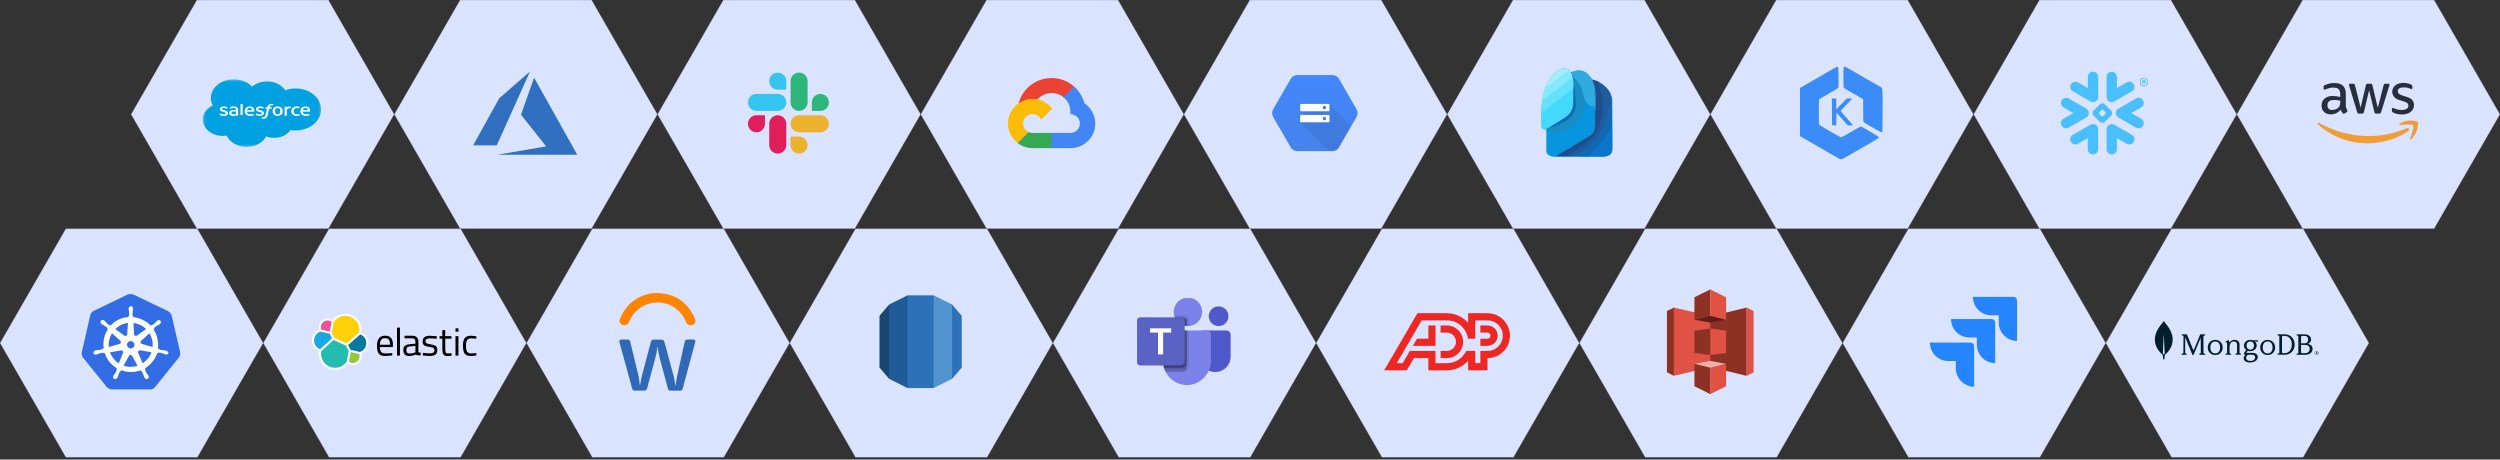
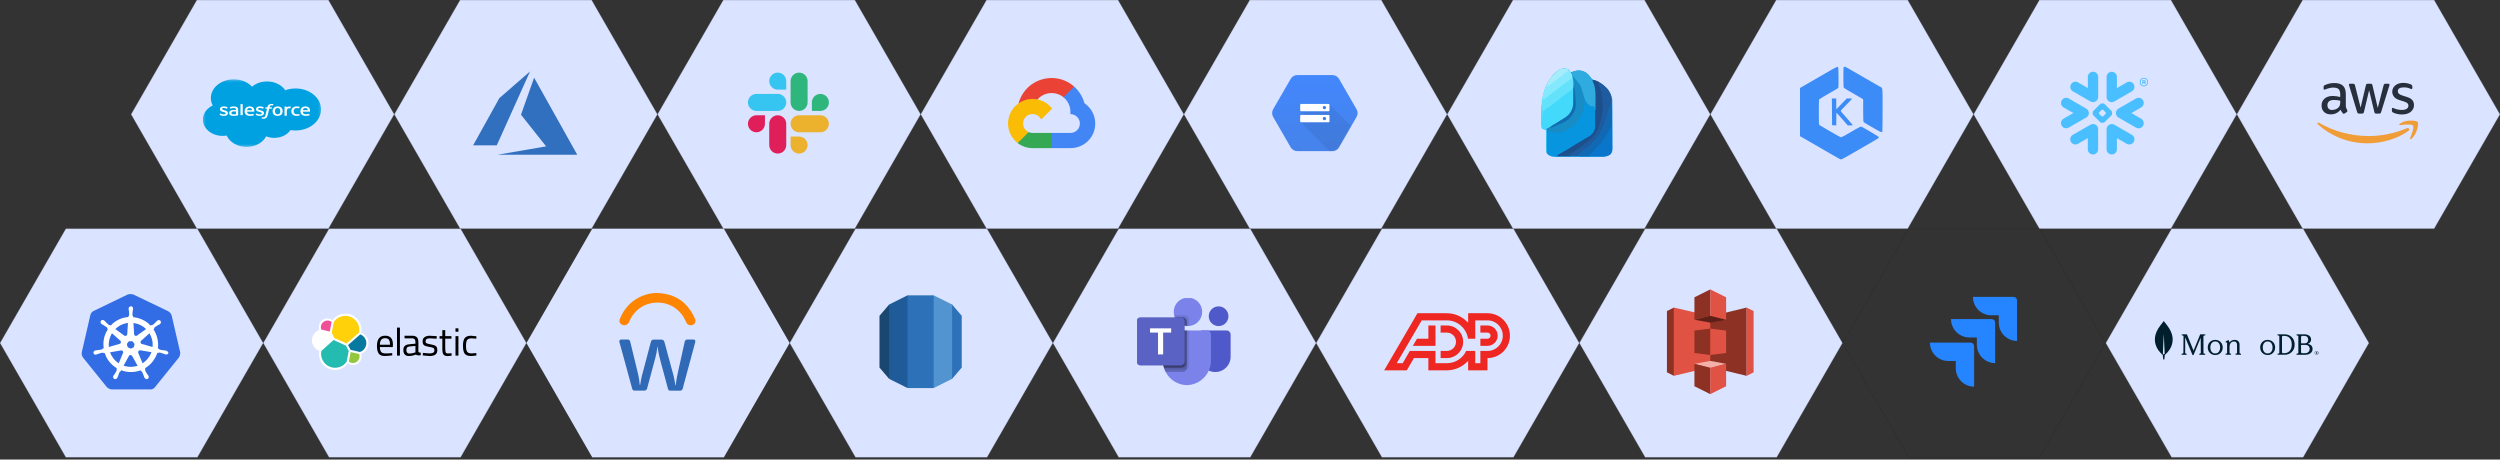
<svg xmlns="http://www.w3.org/2000/svg" width="1050" height="193" viewBox="0 0 1050 193" fill="none">
  <rect x="0" y="0" width="1050" height="193" fill="#333333" stroke="none" />
  <path d="M137.947 0H82.673L55.031 48.023L82.673 96.046H137.947L165.583 48.023L137.947 0Z" fill="#DAE3FF" />
  <path d="M137.894 0.092L165.477 48.023L137.894 95.954H82.727L55.138 48.023L82.727 0.092H137.894Z" stroke="black" stroke-opacity="0.18" stroke-width="0.184" />
  <mask id="mask0_2358_1270" style="mask-type:luminance" maskUnits="userSpaceOnUse" x="85" y="33" width="50" height="29">
    <path d="M85.222 33.31H134.84V61.689H85.222V33.31Z" fill="white" />
  </mask>
  <g mask="url(#mask0_2358_1270)">
    <path fill-rule="evenodd" clip-rule="evenodd" d="M105.863 36.407C107.463 35.044 109.692 34.199 112.156 34.199C115.432 34.199 118.291 35.691 119.813 37.908C121.174 37.411 122.649 37.154 124.14 37.156C130.049 37.156 134.839 41.105 134.839 45.976C134.839 50.847 130.049 54.796 124.14 54.796C123.419 54.796 122.714 54.737 122.032 54.624C120.692 56.578 118.138 57.898 115.206 57.898C114.02 57.899 112.85 57.679 111.784 57.254C110.426 59.867 107.26 61.698 103.57 61.698C99.728 61.698 96.453 59.711 95.197 56.925C94.637 57.022 94.066 57.07 93.494 57.07C88.919 57.07 85.21 54.008 85.21 50.23C85.21 47.698 86.876 45.488 89.353 44.306C88.828 43.318 88.558 42.254 88.559 41.177C88.559 36.833 92.875 33.31 98.199 33.31C101.324 33.31 104.102 34.525 105.863 36.407Z" fill="#00A1E0" />
  </g>
  <path fill-rule="evenodd" clip-rule="evenodd" d="M92.234 48.15C92.202 48.22 92.245 48.234 92.255 48.247C92.35 48.304 92.446 48.346 92.543 48.393C93.058 48.622 93.544 48.689 94.052 48.689C95.087 48.689 95.73 48.227 95.73 47.482V47.467C95.73 46.779 95.004 46.528 94.324 46.348L94.235 46.324C93.722 46.184 93.279 46.062 93.279 45.779V45.764C93.279 45.521 93.538 45.342 93.939 45.342C94.385 45.342 94.913 45.467 95.254 45.625C95.254 45.625 95.355 45.679 95.391 45.598C95.411 45.554 95.583 45.164 95.602 45.122C95.621 45.076 95.587 45.042 95.551 45.024C95.162 44.825 94.625 44.689 94.068 44.689L93.965 44.689C93.018 44.689 92.356 45.171 92.356 45.86V45.874C92.356 46.6 93.086 46.837 93.769 47.001L93.879 47.029C94.377 47.158 94.807 47.269 94.807 47.563V47.578C94.807 47.847 94.528 48.047 94.078 48.047C93.903 48.047 93.346 48.045 92.745 47.725C92.672 47.689 92.63 47.664 92.574 47.635C92.544 47.62 92.47 47.592 92.438 47.674L92.234 48.15ZM107.385 48.15C107.353 48.22 107.396 48.234 107.407 48.247C107.501 48.304 107.598 48.346 107.695 48.393C108.209 48.622 108.696 48.689 109.203 48.689C110.238 48.689 110.881 48.227 110.881 47.482V47.467C110.881 46.779 110.156 46.528 109.475 46.348L109.387 46.324C108.874 46.184 108.431 46.062 108.431 45.779V45.764C108.431 45.521 108.69 45.342 109.091 45.342C109.537 45.342 110.065 45.467 110.405 45.625C110.405 45.625 110.506 45.679 110.543 45.598C110.562 45.554 110.735 45.164 110.753 45.122C110.773 45.076 110.738 45.042 110.703 45.024C110.314 44.825 109.776 44.689 109.22 44.689L109.117 44.689C108.169 44.689 107.508 45.171 107.508 45.86V45.874C107.508 46.6 108.237 46.837 108.921 47.001L109.031 47.029C109.529 47.158 109.959 47.269 109.959 47.563V47.578C109.959 47.847 109.679 48.047 109.229 48.047C109.055 48.047 108.498 48.045 107.896 47.725C107.823 47.689 107.781 47.665 107.725 47.635C107.707 47.625 107.619 47.596 107.59 47.674L107.385 48.15ZM117.729 46.691C117.729 47.112 117.635 47.444 117.452 47.678C117.269 47.911 116.994 48.023 116.61 48.023C116.226 48.023 115.952 47.911 115.773 47.679C115.592 47.444 115.5 47.112 115.5 46.691C115.5 46.271 115.592 45.94 115.773 45.708C115.952 45.478 116.226 45.367 116.61 45.367C116.994 45.367 117.269 45.478 117.452 45.708C117.635 45.94 117.729 46.271 117.729 46.691ZM118.593 45.911C118.508 45.67 118.375 45.458 118.2 45.28C118.023 45.103 117.8 44.96 117.536 44.856C117.272 44.753 116.96 44.7 116.61 44.7C116.259 44.7 115.948 44.753 115.684 44.856C115.42 44.96 115.196 45.103 115.02 45.281C114.844 45.458 114.712 45.67 114.627 45.911C114.543 46.151 114.5 46.413 114.5 46.691C114.5 46.97 114.543 47.232 114.627 47.471C114.712 47.712 114.844 47.925 115.02 48.102C115.197 48.28 115.42 48.422 115.684 48.523C115.948 48.624 116.26 48.675 116.61 48.675C116.96 48.675 117.271 48.624 117.536 48.523C117.8 48.422 118.023 48.28 118.2 48.102C118.375 47.925 118.508 47.713 118.593 47.471C118.677 47.232 118.72 46.969 118.72 46.691C118.72 46.414 118.677 46.151 118.593 45.911ZM125.687 47.911C125.658 47.84 125.577 47.867 125.577 47.867C125.451 47.907 125.318 47.945 125.175 47.963C125.031 47.982 124.872 47.992 124.701 47.992C124.284 47.992 123.951 47.887 123.713 47.681C123.475 47.474 123.341 47.14 123.342 46.688C123.344 46.277 123.462 45.968 123.674 45.732C123.884 45.498 124.205 45.377 124.632 45.377C124.989 45.377 125.261 45.412 125.546 45.487C125.546 45.487 125.613 45.512 125.646 45.437C125.721 45.261 125.777 45.135 125.858 44.941C125.881 44.886 125.825 44.862 125.804 44.856C125.692 44.819 125.428 44.759 125.228 44.733C125.042 44.709 124.823 44.697 124.58 44.697C124.217 44.697 123.894 44.749 123.617 44.852C123.341 44.956 123.107 45.098 122.921 45.276C122.736 45.454 122.594 45.666 122.501 45.907C122.407 46.147 122.36 46.41 122.36 46.688C122.36 47.291 122.553 47.777 122.935 48.134C123.317 48.491 123.891 48.673 124.641 48.673C125.083 48.673 125.537 48.598 125.864 48.49C125.864 48.49 125.926 48.464 125.899 48.403L125.687 47.911ZM127.198 46.288C127.24 46.054 127.316 45.86 127.435 45.708C127.614 45.478 127.887 45.352 128.271 45.352C128.655 45.352 128.908 45.478 129.09 45.708C129.211 45.86 129.264 46.062 129.284 46.288L127.198 46.288ZM130.107 45.774C130.033 45.541 129.852 45.306 129.733 45.199C129.545 45.029 129.36 44.909 129.177 44.843C128.913 44.749 128.628 44.7 128.34 44.7C127.975 44.7 127.643 44.752 127.374 44.858C127.105 44.964 126.879 45.11 126.701 45.29C126.523 45.47 126.39 45.685 126.305 45.928C126.22 46.17 126.177 46.434 126.177 46.713C126.177 46.996 126.221 47.26 126.309 47.497C126.398 47.737 126.541 47.947 126.733 48.122C126.925 48.298 127.173 48.435 127.469 48.531C127.763 48.627 128.12 48.677 128.53 48.676C129.375 48.673 129.819 48.515 130.003 48.43C130.035 48.415 130.066 48.388 130.028 48.312L129.836 47.862C129.807 47.795 129.726 47.82 129.726 47.82C129.517 47.885 129.22 48.003 128.526 48.001C128.072 48.001 127.736 47.888 127.525 47.712C127.309 47.532 127.203 47.268 127.185 46.895L130.109 46.897C130.109 46.897 130.186 46.896 130.194 46.833C130.197 46.806 130.295 46.328 130.107 45.774ZM103.777 46.288C103.819 46.054 103.895 45.86 104.014 45.708C104.193 45.478 104.466 45.352 104.85 45.352C105.234 45.352 105.487 45.478 105.669 45.708C105.79 45.86 105.842 46.062 105.863 46.288L103.777 46.288ZM106.686 45.774C106.612 45.541 106.431 45.306 106.312 45.199C106.124 45.029 105.94 44.909 105.756 44.843C105.492 44.749 105.207 44.7 104.919 44.7C104.554 44.7 104.222 44.752 103.953 44.858C103.684 44.964 103.458 45.11 103.28 45.29C103.102 45.47 102.969 45.685 102.884 45.928C102.799 46.17 102.756 46.434 102.756 46.713C102.756 46.996 102.8 47.26 102.889 47.497C102.977 47.737 103.12 47.947 103.312 48.122C103.504 48.298 103.752 48.435 104.047 48.531C104.342 48.627 104.699 48.677 105.109 48.676C105.954 48.673 106.398 48.515 106.582 48.43C106.614 48.415 106.645 48.388 106.607 48.312L106.415 47.862C106.386 47.795 106.305 47.82 106.305 47.82C106.096 47.885 105.799 48.003 105.105 48.001C104.651 48.001 104.315 47.888 104.104 47.712C103.888 47.532 103.782 47.268 103.764 46.895L106.688 46.897C106.688 46.897 106.765 46.896 106.773 46.833C106.776 46.806 106.874 46.328 106.686 45.774ZM97.456 47.898C97.341 47.821 97.326 47.802 97.288 47.752C97.23 47.676 97.2 47.569 97.2 47.432C97.2 47.216 97.285 47.061 97.461 46.956C97.459 46.957 97.713 46.772 98.309 46.779C98.575 46.783 98.84 46.802 99.103 46.836V47.953H99.103C99.103 47.953 98.732 48.02 98.313 48.041C97.719 48.071 97.454 47.897 97.456 47.898ZM98.62 46.17C98.501 46.163 98.348 46.159 98.163 46.159C97.913 46.159 97.671 46.185 97.443 46.237C97.215 46.289 97.009 46.369 96.833 46.475C96.656 46.581 96.511 46.719 96.408 46.88C96.305 47.042 96.252 47.233 96.252 47.447C96.252 47.664 96.297 47.853 96.386 48.008C96.473 48.161 96.604 48.293 96.767 48.392C96.93 48.492 97.13 48.565 97.363 48.609C97.593 48.653 97.853 48.676 98.137 48.676C98.438 48.676 98.736 48.654 99.026 48.614C99.272 48.578 99.518 48.538 99.762 48.493C99.86 48.474 99.967 48.45 99.967 48.45C100.04 48.434 100.034 48.369 100.034 48.369L100.032 46.122C100.032 45.629 99.876 45.263 99.568 45.037C99.261 44.811 98.809 44.697 98.225 44.697C98.005 44.697 97.652 44.722 97.441 44.757C97.441 44.757 96.802 44.861 96.539 45.035C96.539 45.035 96.481 45.065 96.513 45.132L96.72 45.6C96.746 45.66 96.816 45.639 96.816 45.639C96.816 45.639 96.838 45.632 96.864 45.619C97.427 45.362 98.138 45.37 98.138 45.37C98.454 45.37 98.698 45.424 98.861 45.529C99.021 45.632 99.102 45.787 99.102 46.114V46.218C98.851 46.188 98.62 46.17 98.62 46.17ZM122.207 44.904C122.211 44.896 122.214 44.887 122.214 44.878C122.214 44.869 122.212 44.86 122.208 44.852C122.203 44.844 122.197 44.836 122.19 44.83C122.182 44.824 122.173 44.819 122.163 44.816C122.113 44.8 121.865 44.755 121.673 44.745C121.305 44.726 121.102 44.778 120.919 44.847C120.738 44.916 120.537 45.027 120.425 45.154L120.425 44.854C120.425 44.813 120.39 44.78 120.341 44.78H119.591C119.542 44.78 119.507 44.813 119.507 44.854V48.52C119.507 48.54 119.516 48.559 119.533 48.573C119.55 48.587 119.572 48.595 119.596 48.595H120.364C120.388 48.595 120.41 48.587 120.427 48.573C120.444 48.559 120.453 48.54 120.453 48.52V46.689C120.453 46.443 120.485 46.198 120.549 46.044C120.613 45.891 120.699 45.77 120.806 45.682C120.907 45.598 121.031 45.535 121.167 45.5C121.295 45.469 121.427 45.453 121.559 45.453C121.712 45.453 121.881 45.486 121.881 45.486C121.937 45.492 121.968 45.463 121.987 45.42C122.038 45.308 122.18 44.971 122.207 44.904Z" fill="#FFFFFE" />
  <path fill-rule="evenodd" clip-rule="evenodd" d="M114.788 43.73C114.695 43.71 114.6 43.693 114.504 43.681C114.374 43.665 114.244 43.658 114.113 43.659C113.592 43.659 113.182 43.767 112.894 43.979C112.609 44.19 112.414 44.512 112.316 44.935L112.281 45.078H111.628C111.628 45.078 111.549 45.076 111.532 45.139L111.425 45.578C111.417 45.62 111.442 45.646 111.518 45.646H112.154L111.509 48.284C111.458 48.496 111.401 48.671 111.337 48.804C111.274 48.934 111.212 49.032 111.136 49.103C111.063 49.172 110.993 49.223 110.873 49.252C110.774 49.277 110.659 49.288 110.534 49.288C110.465 49.288 110.372 49.279 110.304 49.27C110.235 49.26 110.2 49.248 110.148 49.233C110.148 49.233 110.074 49.212 110.045 49.267C110.021 49.311 109.851 49.653 109.831 49.695C109.811 49.737 109.839 49.77 109.875 49.779C109.96 49.801 110.023 49.815 110.138 49.835C110.298 49.863 110.433 49.865 110.56 49.865C110.824 49.865 111.066 49.837 111.266 49.785C111.467 49.731 111.642 49.638 111.797 49.513C111.965 49.377 112.07 49.235 112.171 49.041C112.271 48.849 112.356 48.611 112.424 48.333L113.072 45.646H114.019C114.019 45.646 114.099 45.648 114.116 45.584L114.223 45.146C114.231 45.104 114.206 45.078 114.129 45.078H113.21C113.214 45.063 113.256 44.826 113.361 44.603C113.406 44.507 113.491 44.431 113.563 44.378C113.63 44.328 113.713 44.29 113.804 44.268C113.904 44.245 114.008 44.234 114.113 44.235C114.199 44.235 114.284 44.243 114.349 44.253C114.438 44.267 114.473 44.274 114.496 44.279C114.59 44.3 114.603 44.28 114.621 44.246L114.841 43.804C114.863 43.756 114.808 43.736 114.788 43.73ZM101.937 48.29C101.937 48.325 101.903 48.354 101.855 48.354H101.092C101.044 48.354 101.009 48.325 101.009 48.29V43.79C101.009 43.755 101.044 43.727 101.092 43.727H101.855C101.903 43.727 101.937 43.755 101.937 43.79V48.29Z" fill="#FFFFFE" />
  <path d="M248.499 0H193.226L165.583 48.023L193.226 96.046H248.499L276.136 48.023L248.499 0Z" fill="#DAE3FF" />
  <path d="M248.446 0.092L276.029 48.023L248.446 95.954H193.279L165.69 48.023L193.279 0.092H248.446Z" stroke="black" stroke-opacity="0.18" stroke-width="0.184" />
  <path d="M222.618 30L209.722 41.22L198.717 61.039H208.641L222.618 30ZM224.329 32.62L218.819 48.178L229.373 61.476L208.896 65H242.45L224.314 32.605L224.329 32.62Z" fill="#3070BF" />
  <path d="M359.051 0H303.778L276.135 48.023L303.778 96.046H359.051L386.688 48.023L359.051 0Z" fill="#DAE3FF" />
  <path d="M358.998 0.092L386.581 48.023L358.998 95.954H303.831L276.242 48.023L303.831 0.092H358.998Z" stroke="black" stroke-opacity="0.18" stroke-width="0.184" />
  <path d="M321.279 51.985C321.279 53.951 319.673 55.557 317.707 55.557C315.741 55.557 314.135 53.951 314.135 51.985C314.135 50.019 315.741 48.414 317.707 48.414H321.279V51.985Z" fill="#E01E5A" />
  <path d="M323.079 51.985C323.079 50.019 324.684 48.414 326.65 48.414C328.616 48.414 330.222 50.019 330.222 51.985V60.928C330.222 62.894 328.616 64.5 326.65 64.5C324.684 64.5 323.079 62.894 323.079 60.928V51.985Z" fill="#E01E5A" />
  <path d="M326.65 37.643C324.684 37.643 323.079 36.037 323.079 34.072C323.079 32.106 324.684 30.5 326.65 30.5C328.616 30.5 330.222 32.106 330.222 34.072V37.643H326.65Z" fill="#36C5F0" />
  <path d="M326.65 39.443C328.616 39.443 330.222 41.049 330.222 43.014C330.222 44.98 328.616 46.586 326.65 46.586H317.707C315.741 46.586 314.135 44.98 314.135 43.014C314.135 41.049 315.741 39.443 317.707 39.443H326.65Z" fill="#36C5F0" />
  <path d="M340.992 43.014C340.992 41.049 342.598 39.443 344.563 39.443C346.529 39.443 348.135 41.049 348.135 43.014C348.135 44.98 346.529 46.586 344.563 46.586H340.992V43.014Z" fill="#2EB67D" />
  <path d="M339.193 43.014C339.193 44.98 337.587 46.586 335.621 46.586C333.655 46.586 332.05 44.98 332.05 43.014V34.072C332.05 32.106 333.655 30.5 335.621 30.5C337.587 30.5 339.193 32.106 339.193 34.072V43.014Z" fill="#2EB67D" />
  <path d="M335.621 57.356C337.587 57.356 339.193 58.962 339.193 60.928C339.193 62.894 337.587 64.5 335.621 64.5C333.655 64.5 332.05 62.894 332.05 60.928V57.356H335.621Z" fill="#ECB22E" />
  <path d="M335.621 55.557C333.655 55.557 332.05 53.951 332.05 51.985C332.05 50.019 333.655 48.414 335.621 48.414H344.564C346.53 48.414 348.136 50.019 348.136 51.985C348.136 53.951 346.53 55.557 344.564 55.557H335.621Z" fill="#ECB22E" />
  <path d="M469.603 0H414.33L386.688 48.023L414.33 96.046H469.603L497.24 48.023L469.603 0Z" fill="#DAE3FF" />
  <path d="M469.55 0.092L497.133 48.023L469.55 95.954H414.383L386.794 48.023L414.383 0.092H469.55Z" stroke="black" stroke-opacity="0.18" stroke-width="0.184" />
  <g clip-path="url(#clip0_2358_1270)">
    <path d="M447.732 40.893L450.916 37.709L451.128 36.369C445.327 31.093 436.104 31.692 430.875 37.617C429.422 39.263 428.344 41.314 427.77 43.433L428.91 43.272L435.277 42.222L435.769 41.72C438.601 38.609 443.39 38.191 446.66 40.837L447.732 40.893Z" fill="#EA4335" />
    <path d="M455.451 43.339C454.719 40.644 453.217 38.222 451.128 36.369L446.66 40.837C448.546 42.379 449.621 44.701 449.575 47.137V47.93C451.771 47.93 453.552 49.711 453.552 51.907C453.552 54.103 451.771 55.839 449.575 55.839H441.611L440.829 56.688V61.458L441.611 62.206H449.575C455.288 62.251 459.955 57.701 460 51.988C460.026 48.525 458.319 45.279 455.451 43.339Z" fill="#4285F4" />
    <path d="M433.657 62.207H441.611V55.839H433.657C433.091 55.839 432.542 55.717 432.026 55.482L430.898 55.828L427.692 59.012L427.413 60.095C429.211 61.453 431.404 62.216 433.657 62.207Z" fill="#34A853" />
    <path d="M433.657 41.552C427.944 41.586 423.341 46.245 423.375 51.957C423.394 55.147 424.884 58.15 427.413 60.095L432.026 55.482C430.025 54.577 429.135 52.222 430.04 50.22C430.944 48.219 433.3 47.329 435.301 48.233C436.183 48.632 436.889 49.338 437.288 50.22L441.901 45.607C439.938 43.041 436.888 41.54 433.657 41.552Z" fill="#FBBC05" />
  </g>
  <path d="M580.155 0H524.882L497.24 48.023L524.882 96.046H580.155L607.792 48.023L580.155 0Z" fill="#DAE3FF" />
  <path d="M580.102 0.092L607.685 48.023L580.102 95.954H524.935L497.346 48.023L524.935 0.092H580.102Z" stroke="black" stroke-opacity="0.18" stroke-width="0.184" />
  <g clip-path="url(#clip1_2358_1270)">
    <path d="M542.085 61.863L534.723 49.112C534.44 48.622 534.291 48.066 534.291 47.5C534.291 46.934 534.44 46.377 534.723 45.887L542.085 33.136C542.368 32.646 542.775 32.239 543.265 31.956C543.755 31.673 544.312 31.524 544.878 31.524H559.601C560.167 31.524 560.723 31.673 561.213 31.956C561.704 32.239 562.111 32.646 562.394 33.136L569.755 45.887C570.039 46.377 570.188 46.934 570.188 47.5C570.188 48.066 570.039 48.622 569.755 49.112L562.394 61.863C562.111 62.353 561.704 62.76 561.213 63.043C560.723 63.326 560.167 63.475 559.601 63.475H544.878C544.312 63.475 543.755 63.327 543.265 63.043C542.775 62.76 542.368 62.353 542.085 61.863Z" fill="url(#paint0_linear_2358_1270)" />
    <mask id="mask1_2358_1270" style="mask-type:luminance" maskUnits="userSpaceOnUse" x="534" y="31" width="37" height="33">
      <path d="M542.085 61.863L534.723 49.112C534.44 48.622 534.291 48.066 534.291 47.5C534.291 46.934 534.44 46.377 534.723 45.887L542.085 33.136C542.368 32.646 542.775 32.239 543.265 31.956C543.756 31.673 544.312 31.524 544.878 31.524H559.601C560.167 31.524 560.723 31.673 561.214 31.956C561.704 32.239 562.111 32.646 562.394 33.136L569.756 45.887C570.039 46.377 570.188 46.934 570.188 47.5C570.188 48.066 570.039 48.622 569.756 49.112L562.394 61.863C562.111 62.353 561.704 62.76 561.214 63.043C560.723 63.327 560.167 63.475 559.601 63.475H544.878C544.312 63.475 543.756 63.326 543.265 63.043C542.775 62.76 542.368 62.353 542.085 61.863V61.863Z" fill="white" />
    </mask>
    <g mask="url(#mask1_2358_1270)">
      <path opacity="0.07" d="M548.12 44.66L546.155 46.621L547.825 48.292L546.171 51.23L558.689 63.747L561.722 63.748L567.646 53.109L558.266 43.728L548.12 44.66Z" fill="black" />
    </g>
    <path d="M558.044 43.65H546.424C546.237 43.65 546.084 43.803 546.084 43.99V46.392C546.084 46.579 546.237 46.732 546.424 46.732H558.044C558.232 46.732 558.385 46.579 558.385 46.392V43.99C558.385 43.803 558.232 43.649 558.045 43.649M556.245 45.886C556.061 45.886 555.885 45.812 555.755 45.682C555.624 45.551 555.551 45.375 555.551 45.191C555.551 45.099 555.569 45.009 555.604 44.925C555.638 44.84 555.69 44.764 555.754 44.699C555.819 44.635 555.895 44.584 555.98 44.549C556.064 44.514 556.154 44.496 556.245 44.496C556.63 44.496 556.941 44.805 556.941 45.191C556.941 45.282 556.923 45.373 556.888 45.457C556.853 45.541 556.802 45.618 556.737 45.682C556.673 45.747 556.596 45.798 556.512 45.833C556.427 45.868 556.337 45.886 556.245 45.886ZM558.044 48.267L546.424 48.268C546.237 48.268 546.084 48.421 546.084 48.608V51.01C546.084 51.197 546.237 51.351 546.424 51.351H558.044C558.232 51.351 558.385 51.197 558.385 51.01V48.608C558.385 48.421 558.232 48.267 558.044 48.267ZM556.245 50.504C556.061 50.504 555.885 50.43 555.754 50.3C555.624 50.17 555.551 49.993 555.551 49.809C555.551 49.718 555.569 49.627 555.604 49.543C555.638 49.459 555.69 49.382 555.754 49.317C555.819 49.253 555.895 49.202 555.98 49.167C556.064 49.132 556.154 49.114 556.245 49.114C556.339 49.11 556.432 49.126 556.52 49.159C556.608 49.192 556.688 49.242 556.755 49.307C556.823 49.372 556.876 49.45 556.913 49.536C556.95 49.623 556.969 49.715 556.969 49.809C556.969 49.903 556.95 49.995 556.913 50.082C556.876 50.168 556.823 50.246 556.755 50.311C556.688 50.376 556.608 50.426 556.52 50.459C556.432 50.492 556.339 50.508 556.245 50.504Z" fill="white" />
  </g>
  <path d="M690.707 0H635.434L607.792 48.023L635.434 96.046H690.707L718.344 48.023L690.707 0Z" fill="#DAE3FF" />
  <path d="M690.654 0.092L718.237 48.023L690.654 95.954H635.487L607.898 48.023L635.487 0.092H690.654Z" stroke="black" stroke-opacity="0.18" stroke-width="0.184" />
  <path d="M658.614 29.179C659.041 29.554 659.338 29.905 659.667 30.362C659.795 30.323 659.923 30.285 660.054 30.245C660.308 30.168 660.308 30.168 660.566 30.09C660.733 30.04 660.9 29.989 661.072 29.937C662.841 29.419 664.259 29.5 665.916 30.362C666.804 31.019 667.589 31.694 668.155 32.65C668.665 33.333 669.202 33.546 669.976 33.83C673.052 35.074 675.354 36.955 676.692 40.042C676.985 40.813 677.113 41.452 677.117 42.277C677.119 42.559 677.119 42.559 677.121 42.845C677.121 43.05 677.122 43.254 677.122 43.465C677.124 43.681 677.125 43.897 677.126 44.12C677.13 44.836 677.132 45.552 677.134 46.268C677.135 46.512 677.136 46.757 677.136 47.008C677.14 48.168 677.143 49.328 677.144 50.487C677.146 51.825 677.151 53.162 677.159 54.499C677.165 55.659 677.167 56.818 677.168 57.978C677.169 58.47 677.171 58.963 677.175 59.456C677.179 60.145 677.179 60.834 677.178 61.523C677.182 61.828 677.182 61.828 677.185 62.14C677.178 63.246 677.151 64.007 676.331 64.827C674.993 65.762 673.758 65.911 672.161 65.894C671.941 65.895 671.722 65.896 671.496 65.898C670.775 65.901 670.055 65.897 669.335 65.893C668.832 65.893 668.329 65.894 667.826 65.895C666.773 65.895 665.721 65.892 664.669 65.887C663.456 65.881 662.243 65.881 661.03 65.884C659.858 65.887 658.686 65.886 657.514 65.883C657.017 65.882 656.521 65.882 656.024 65.883C655.33 65.884 654.636 65.88 653.941 65.875C653.737 65.876 653.533 65.877 653.323 65.879C651.854 65.86 650.776 65.607 649.73 64.538C649.311 63.585 649.347 62.727 649.367 61.698C649.369 61.386 649.369 61.386 649.37 61.066C649.374 60.403 649.384 59.739 649.394 59.075C649.398 58.624 649.401 58.173 649.404 57.722C649.412 56.619 649.425 55.516 649.441 54.412C649.131 54.383 649.131 54.383 648.814 54.353C647.931 54.188 647.931 54.188 647.547 53.654C647.474 53.185 647.474 53.185 647.471 52.618C647.468 52.406 647.466 52.193 647.464 51.974C647.464 51.743 647.465 51.513 647.465 51.275C647.464 51.036 647.463 50.797 647.462 50.55C647.461 50.042 647.461 49.534 647.463 49.025C647.465 48.511 647.463 47.996 647.459 47.481C647.41 41.256 648.566 35.351 653.039 30.741C653.518 30.305 654.001 29.941 654.554 29.605C654.674 29.527 654.794 29.45 654.917 29.37C656.122 28.671 657.358 28.54 658.614 29.179Z" fill="#0895E0" />
  <path d="M658.59 29.143C660.188 30.593 660.685 32.43 660.848 34.539C660.909 35.887 660.911 37.235 660.902 38.584C660.898 39.298 660.902 40.012 660.907 40.727C660.906 41.188 660.905 41.65 660.904 42.111C660.905 42.321 660.907 42.531 660.908 42.747C660.886 44.628 660.591 46.699 659.205 48.08C659.065 48.224 658.925 48.369 658.78 48.518C658.048 49.189 657.318 49.74 656.45 50.222C655.369 50.827 654.314 51.471 653.288 52.163C650.514 54.033 650.514 54.033 649.63 54.033C649.63 57.283 649.63 60.532 649.63 63.88C649.568 63.88 649.506 63.88 649.441 63.88C649.441 60.756 649.441 57.631 649.441 54.412C649.003 54.349 648.566 54.287 648.116 54.223C647.753 53.991 647.753 53.991 647.547 53.654C647.474 53.185 647.474 53.185 647.471 52.618C647.468 52.406 647.466 52.193 647.464 51.974C647.464 51.743 647.465 51.513 647.465 51.275C647.464 51.035 647.463 50.797 647.462 50.55C647.461 50.042 647.461 49.534 647.463 49.025C647.465 48.511 647.463 47.996 647.459 47.481C647.41 41.255 648.566 35.351 653.039 30.741C653.518 30.305 654.001 29.94 654.554 29.605C654.674 29.527 654.794 29.45 654.917 29.37C656.108 28.679 657.332 28.55 658.59 29.143Z" fill="#43D9FA" />
  <path d="M668.567 33.581C671.125 33.632 673.442 35.537 675.148 37.31C677.01 39.611 677.056 41.725 676.899 44.565C676.774 44.565 676.649 44.565 676.521 44.565C676.458 44.877 676.396 45.19 676.331 45.512C676.206 45.512 676.081 45.512 675.953 45.512C675.918 45.745 675.918 45.745 675.883 45.982C675.851 46.186 675.82 46.39 675.787 46.601C675.756 46.803 675.725 47.005 675.694 47.213C675.585 47.732 675.442 48.08 675.195 48.542C675.098 48.836 675.008 49.132 674.923 49.429C674.448 51.052 673.885 52.637 673.301 54.223C673.176 54.223 673.051 54.223 672.923 54.223C672.906 54.354 672.889 54.485 672.872 54.621C672.591 55.73 671.837 56.679 671.218 57.631C671.129 57.771 671.04 57.91 670.948 58.053C670.436 58.812 669.84 59.328 669.135 59.904C668.966 60.106 668.801 60.312 668.638 60.519C667.774 61.565 666.45 62.693 665.159 63.123C665.104 63.244 665.049 63.365 664.993 63.49C664.706 64.016 664.39 64.083 663.833 64.259C663.833 64.384 663.833 64.509 663.833 64.638C663.36 64.946 663.36 64.946 662.886 65.206C662.949 65.331 663.011 65.456 663.075 65.585C660.013 65.585 656.951 65.585 653.796 65.585C654.52 65.006 655.183 64.561 655.986 64.129C657.688 63.192 659.343 62.179 661.001 61.167C661.231 61.027 661.461 60.887 661.691 60.746C661.862 60.642 661.862 60.642 662.037 60.535C662.834 60.049 663.634 59.568 664.437 59.091C664.599 58.994 664.599 58.994 664.766 58.895C665.281 58.588 665.796 58.282 666.313 57.976C666.496 57.867 666.679 57.758 666.868 57.645C667.028 57.551 667.187 57.456 667.352 57.359C667.503 57.261 667.654 57.164 667.81 57.063C667.962 56.965 668.114 56.867 668.271 56.767C669.357 55.736 669.933 54.738 670.017 53.233C670.036 52.447 670.029 51.662 670.017 50.876C670.016 50.532 670.015 50.188 670.015 49.844C670.013 49.126 670.008 48.408 669.999 47.689C669.989 46.775 669.984 45.861 669.983 44.947C669.981 44.066 669.975 43.187 669.97 42.306C669.969 42.06 669.969 42.06 669.968 41.808C669.954 39.395 669.892 37.034 669.017 34.753C668.89 34.417 668.89 34.417 668.761 34.075C668.665 33.831 668.665 33.831 668.567 33.581Z" fill="#1F5B9F" />
  <path d="M676.899 41.346C676.962 41.346 677.024 41.346 677.089 41.346C677.107 44.24 677.12 47.133 677.128 50.027C677.132 51.371 677.137 52.715 677.146 54.058C677.154 55.355 677.159 56.652 677.161 57.948C677.162 58.443 677.165 58.938 677.169 59.433C677.174 60.126 677.175 60.818 677.175 61.511C677.177 61.716 677.18 61.921 677.183 62.132C677.177 63.283 677.105 63.955 676.331 64.827C675.118 65.826 673.789 65.689 672.28 65.672C672.015 65.672 671.75 65.672 671.486 65.672C670.934 65.671 670.382 65.668 669.829 65.663C669.121 65.656 668.413 65.655 667.704 65.655C667.159 65.655 666.614 65.653 666.068 65.65C665.807 65.649 665.546 65.648 665.285 65.648C664.921 65.647 664.557 65.644 664.193 65.64C663.986 65.638 663.778 65.637 663.565 65.635C663.076 65.585 663.076 65.585 662.697 65.206C663.407 64.638 663.407 64.638 663.833 64.638C663.833 64.513 663.833 64.388 663.833 64.259C664.21 64.005 664.589 63.753 664.969 63.502C665.114 63.357 665.258 63.213 665.407 63.064C666.088 62.383 666.825 61.772 667.62 61.229C667.745 61.229 667.87 61.229 667.999 61.229C668.05 61.108 668.101 60.987 668.153 60.862C668.378 60.472 668.378 60.472 668.946 60.283C669.175 59.904 669.175 59.904 669.325 59.525C669.45 59.525 669.575 59.525 669.703 59.525C669.797 59.244 669.797 59.244 669.893 58.957C670.018 58.957 670.143 58.957 670.272 58.957C670.311 58.832 670.35 58.707 670.39 58.578C670.619 58.079 670.834 57.759 671.171 57.336C671.915 56.381 672.41 55.313 672.923 54.223C673.048 54.223 673.173 54.223 673.301 54.223C673.322 54.115 673.343 54.008 673.364 53.897C673.563 52.931 673.857 52.101 674.248 51.193C674.405 50.663 674.546 50.131 674.686 49.597C674.833 49.047 675.011 48.512 675.195 47.974C675.251 47.773 675.307 47.573 675.365 47.366C675.574 46.646 675.816 45.945 676.071 45.239C676.155 45.005 676.24 44.771 676.327 44.53C676.391 44.354 676.455 44.178 676.521 43.997C676.583 43.997 676.646 43.997 676.71 43.997C676.773 43.122 676.835 42.247 676.899 41.346Z" fill="#0975CB" />
  <path d="M660.235 31.309C660.652 31.707 660.997 32.121 661.336 32.587C661.815 33.238 662.324 33.846 662.867 34.444C663.076 34.718 663.076 34.718 663.076 35.096C663.201 35.096 663.326 35.096 663.454 35.096C664.075 36.099 664.463 37.071 664.804 38.197C664.851 38.349 664.899 38.5 664.948 38.656C666.049 42.22 665.759 45.314 664.017 48.653C663.458 49.619 662.814 50.503 662.129 51.382C662.028 51.518 661.928 51.655 661.824 51.795C661.561 52.14 661.561 52.14 661.182 52.518C660.994 52.518 660.807 52.518 660.614 52.518C660.614 52.706 660.614 52.893 660.614 53.087C660.426 53.149 660.239 53.212 660.046 53.276C659.921 53.401 659.796 53.526 659.667 53.655C659.291 53.79 658.913 53.917 658.531 54.033C658.531 54.158 658.531 54.283 658.531 54.412C658.417 54.462 658.302 54.513 658.185 54.565C658.033 54.631 657.882 54.698 657.726 54.767C657.576 54.833 657.427 54.899 657.273 54.967C656.833 55.16 656.833 55.16 656.45 55.377C656 55.579 655.625 55.619 655.134 55.655C654.616 55.697 654.139 55.746 653.631 55.856C653.184 55.935 652.898 55.88 652.471 55.738C652.471 55.613 652.471 55.488 652.471 55.359C651.534 55.359 650.596 55.359 649.63 55.359C649.63 54.922 649.63 54.484 649.63 54.033C649.845 53.932 650.06 53.83 650.281 53.726C651.046 53.344 651.74 52.892 652.445 52.41C652.879 52.12 653.327 51.861 653.783 51.607C654.75 51.053 655.691 50.456 656.637 49.867C656.797 49.771 656.957 49.675 657.122 49.577C658.901 48.469 659.881 47.25 660.464 45.235C660.701 44.175 660.715 43.153 660.701 42.071C660.701 41.844 660.701 41.616 660.7 41.382C660.699 40.906 660.697 40.429 660.692 39.952C660.685 39.227 660.684 38.502 660.684 37.776C660.682 37.31 660.68 36.844 660.677 36.379C660.677 36.164 660.676 35.949 660.676 35.729C660.663 34.605 660.576 33.564 660.316 32.47C660.235 32.067 660.235 32.067 660.235 31.309Z" fill="#188CC5" />
  <path d="M668.567 33.581C669.743 33.666 670.575 33.944 671.597 34.528C671.535 34.716 671.472 34.903 671.408 35.096C671.576 35.662 671.576 35.662 671.834 36.292C672.479 37.997 672.931 39.703 672.923 41.535C672.985 41.66 673.048 41.785 673.112 41.914C673.125 42.4 673.111 42.883 673.1 43.37C673.081 43.813 673.081 43.813 673.301 44.186C673.272 44.669 673.229 45.139 673.171 45.618C673.145 45.833 673.145 45.833 673.118 46.053C672.647 49.672 671.708 54.419 669.325 57.253C669.2 57.253 669.075 57.253 668.946 57.253C668.901 57.363 668.856 57.474 668.809 57.588C668.516 58.099 668.195 58.351 667.727 58.709C667.022 59.254 666.329 59.807 665.644 60.377C663.365 62.24 660.933 63.813 658.341 65.206C658.779 65.269 659.216 65.331 659.667 65.395C659.667 65.458 659.667 65.52 659.667 65.585C657.73 65.585 655.792 65.585 653.796 65.585C654.52 65.006 655.183 64.561 655.986 64.129C657.688 63.192 659.343 62.179 661.001 61.167C661.231 61.027 661.461 60.887 661.691 60.746C661.862 60.642 661.862 60.642 662.037 60.535C662.834 60.049 663.634 59.568 664.437 59.091C664.599 58.994 664.599 58.994 664.766 58.895C665.281 58.588 665.796 58.282 666.313 57.976C666.496 57.867 666.679 57.758 666.868 57.645C667.028 57.551 667.187 57.456 667.352 57.359C667.503 57.261 667.654 57.164 667.81 57.063C667.962 56.965 668.114 56.867 668.271 56.767C669.357 55.736 669.933 54.738 670.017 53.233C670.036 52.447 670.029 51.662 670.017 50.876C670.016 50.532 670.015 50.188 670.015 49.844C670.013 49.126 670.008 48.408 669.999 47.689C669.989 46.775 669.984 45.861 669.983 44.947C669.981 44.066 669.975 43.187 669.97 42.306C669.969 42.06 669.969 42.06 669.968 41.808C669.954 39.395 669.892 37.034 669.017 34.753C668.89 34.417 668.89 34.417 668.761 34.075C668.665 33.831 668.665 33.831 668.567 33.581Z" fill="#1D4F8D" />
  <path d="M665.916 30.362C667.007 31.168 667.864 32.049 668.567 33.203C668.755 33.328 668.942 33.453 669.136 33.581C668.948 33.675 668.948 33.675 668.757 33.771C668.821 33.92 668.885 34.069 668.951 34.223C669.077 34.532 669.077 34.532 669.207 34.848C669.29 35.048 669.374 35.248 669.46 35.454C670.256 37.765 670.129 40.228 670.106 42.635C670.104 42.989 670.102 43.343 670.101 43.697C670.097 44.554 670.09 45.412 670.082 46.269C670.02 46.269 669.957 46.269 669.893 46.269C669.877 46.058 669.862 45.847 669.846 45.63C669.778 44.951 669.778 44.951 669.384 44.671C668.931 44.536 668.931 44.536 668.39 44.612C667.81 44.565 667.81 44.565 667.301 44.008C667.156 43.817 667.012 43.626 666.863 43.428C666.676 43.366 666.488 43.303 666.295 43.239C666.295 42.989 666.295 42.739 666.295 42.482C666.17 42.482 666.045 42.482 665.916 42.482C665.296 40.657 664.692 38.84 664.204 36.974C664.02 36.413 663.764 35.975 663.454 35.475C663.454 35.35 663.454 35.225 663.454 35.096C663.329 35.096 663.204 35.096 663.076 35.096C662.904 34.839 662.734 34.581 662.57 34.319C662.271 33.892 661.929 33.526 661.573 33.144C660.847 32.346 660.331 31.516 659.856 30.551C660.124 30.428 660.393 30.306 660.661 30.184C660.811 30.116 660.96 30.048 661.114 29.978C662.78 29.291 664.344 29.544 665.916 30.362Z" fill="#2FABE0" />
  <path d="M658.59 29.143C659.505 29.973 660.139 30.847 660.425 32.066C660.448 32.706 660.448 32.706 660.425 33.203C660.3 33.242 660.175 33.281 660.046 33.321C659.381 33.626 658.867 34.028 658.298 34.482C657.963 34.718 657.963 34.718 657.584 34.718C657.584 34.842 657.584 34.967 657.584 35.096C657.212 35.358 656.832 35.61 656.448 35.854C656.307 35.963 656.167 36.072 656.022 36.185C655.69 36.422 655.69 36.422 655.312 36.422C655.312 36.547 655.312 36.672 655.312 36.801C654.942 37.102 654.942 37.102 654.424 37.464C653.578 38.063 652.747 38.676 651.926 39.31C651.825 39.388 651.724 39.466 651.62 39.546C651.015 40.014 650.416 40.488 649.82 40.967C649.561 41.174 649.3 41.379 649.039 41.582C648.85 41.73 648.85 41.73 648.658 41.881C648.305 42.103 648.305 42.103 647.737 42.103C648.086 37.766 650.226 33.294 653.455 30.363C653.81 30.083 654.167 29.839 654.554 29.605C654.674 29.527 654.794 29.45 654.917 29.37C656.108 28.679 657.333 28.55 658.59 29.143Z" fill="#84E9FD" />
  <path d="M660.614 32.824C660.798 33.743 660.826 34.613 660.815 35.546C660.814 35.685 660.813 35.825 660.812 35.968C660.81 36.309 660.807 36.649 660.803 36.99C660.522 37.084 660.522 37.084 660.235 37.179C660.141 37.46 660.141 37.46 660.045 37.747C659.764 37.99 659.764 37.99 659.403 38.233C659.27 38.324 659.137 38.415 659 38.509C658.857 38.605 658.713 38.702 658.566 38.801C657.369 39.625 656.247 40.48 655.142 41.425C654.1 42.304 652.991 43.102 651.895 43.91C651.631 44.106 651.369 44.305 651.109 44.507C650.973 44.611 650.838 44.715 650.698 44.822C650.514 44.965 650.514 44.965 650.326 45.112C650.009 45.322 650.009 45.322 649.63 45.322C649.568 45.51 649.505 45.697 649.441 45.89C649.05 46.02 649.05 46.02 648.683 46.08C648.683 46.205 648.683 46.33 648.683 46.458C648.308 46.552 648.308 46.552 647.926 46.648C647.863 47.523 647.801 48.397 647.737 49.299C647.674 49.299 647.612 49.299 647.547 49.299C647.538 48.345 647.531 47.392 647.526 46.438C647.524 46.114 647.522 45.79 647.519 45.466C647.514 44.999 647.512 44.532 647.51 44.065C647.508 43.921 647.506 43.777 647.504 43.628C647.504 42.845 647.574 42.239 647.926 41.535C648.051 41.66 648.176 41.785 648.305 41.913C648.41 41.831 648.515 41.749 648.623 41.665C648.76 41.559 648.897 41.454 649.038 41.345C649.175 41.24 649.311 41.134 649.451 41.026C649.82 40.777 649.82 40.777 650.198 40.777C650.261 40.59 650.323 40.402 650.388 40.209C650.775 39.889 650.775 39.889 651.287 39.535C652.259 38.851 653.2 38.137 654.129 37.397C654.891 36.8 654.891 36.8 655.311 36.8C655.311 36.675 655.311 36.55 655.311 36.422C655.712 36.095 655.712 36.095 656.234 35.735C656.406 35.616 656.577 35.496 656.754 35.373C657.205 35.096 657.205 35.096 657.584 35.096C657.584 34.971 657.584 34.846 657.584 34.717C657.846 34.532 658.109 34.349 658.38 34.177C658.74 33.947 659.084 33.702 659.43 33.451C660.312 32.824 660.312 32.824 660.614 32.824Z" fill="#64E2FB" />
  <path d="M676.521 43.997C676.922 44.599 676.946 44.741 676.942 45.429C676.942 45.603 676.942 45.778 676.942 45.957C676.94 46.145 676.938 46.332 676.936 46.526C676.936 46.718 676.935 46.911 676.935 47.109C676.933 47.725 676.928 48.34 676.923 48.956C676.921 49.373 676.92 49.79 676.918 50.207C676.914 51.23 676.907 52.253 676.899 53.276C676.774 53.213 676.649 53.151 676.521 53.086C676.461 53.235 676.402 53.384 676.34 53.537C675.894 54.633 675.436 55.675 674.816 56.684C674.691 56.684 674.566 56.684 674.438 56.684C674.423 56.817 674.408 56.95 674.393 57.087C674.209 57.78 673.88 58.2 673.443 58.767C673.298 58.959 673.152 59.15 673.003 59.347C672.561 59.883 672.092 60.364 671.597 60.85C671.424 61.057 671.253 61.265 671.088 61.478C670.871 61.73 670.871 61.73 670.65 61.987C670.525 61.987 670.4 61.987 670.272 61.987C670.226 62.094 670.18 62.201 670.133 62.312C669.493 63.462 668.287 64.43 667.242 65.206C667.367 65.331 667.492 65.456 667.62 65.585C666.871 65.596 666.121 65.602 665.372 65.608C665.158 65.612 664.944 65.615 664.724 65.618C664.419 65.62 664.419 65.62 664.107 65.621C663.918 65.624 663.73 65.626 663.536 65.628C663.076 65.585 663.076 65.585 662.697 65.206C663.407 64.638 663.407 64.638 663.833 64.638C663.833 64.513 663.833 64.388 663.833 64.259C664.21 64.004 664.589 63.752 664.969 63.502C665.114 63.357 665.258 63.213 665.407 63.064C666.088 62.383 666.825 61.772 667.62 61.229C667.745 61.229 667.87 61.229 667.999 61.229C668.05 61.108 668.101 60.987 668.153 60.862C668.378 60.472 668.378 60.472 668.946 60.282C669.175 59.904 669.175 59.904 669.325 59.525C669.45 59.525 669.575 59.525 669.703 59.525C669.797 59.244 669.797 59.244 669.893 58.957C670.018 58.957 670.143 58.957 670.272 58.957C670.311 58.832 670.35 58.707 670.39 58.578C670.619 58.078 670.834 57.758 671.171 57.335C671.915 56.381 672.41 55.313 672.923 54.222C673.048 54.222 673.173 54.222 673.301 54.222C673.322 54.115 673.343 54.007 673.364 53.896C673.563 52.93 673.857 52.101 674.248 51.193C674.405 50.663 674.546 50.131 674.686 49.597C674.833 49.047 675.011 48.512 675.195 47.973C675.251 47.773 675.307 47.572 675.365 47.366C675.574 46.646 675.816 45.945 676.071 45.239C676.198 44.888 676.198 44.888 676.327 44.53C676.391 44.354 676.455 44.178 676.521 43.997Z" fill="#1069B2" />
  <path d="M657.963 28.847C658.341 29.226 658.341 29.226 658.531 29.794C658.199 30.173 658.199 30.173 657.773 30.552C657.523 30.552 657.273 30.552 657.016 30.552C656.953 30.739 656.891 30.927 656.826 31.12C656.391 31.477 655.956 31.809 655.501 32.138C655.226 32.339 654.951 32.541 654.677 32.743C654.533 32.848 654.39 32.953 654.242 33.062C653.787 33.399 653.339 33.743 652.893 34.089C652.747 34.202 652.601 34.315 652.451 34.431C652.167 34.651 651.884 34.872 651.602 35.094C651.473 35.193 651.344 35.293 651.212 35.395C651.098 35.484 650.985 35.573 650.868 35.664C650.577 35.854 650.577 35.854 650.198 35.854C650.136 36.041 650.073 36.229 650.009 36.422C649.822 36.422 649.634 36.422 649.441 36.422C650.372 33.377 652.555 30.73 655.3 29.143C656.147 28.746 657.043 28.7 657.963 28.847ZM658.341 29.226C658.72 29.416 658.72 29.416 658.72 29.416L658.341 29.226Z" fill="#A6ECFB" />
  <path d="M660.993 36.044C661.055 36.044 661.118 36.044 661.182 36.044C662.259 45.645 662.259 45.645 659.656 49.264C658.794 50.234 657.863 50.828 656.708 51.382C656.576 51.447 656.444 51.512 656.307 51.579C655.331 52.052 654.342 52.487 653.335 52.891C652.91 53.062 652.496 53.249 652.081 53.442C651.524 53.655 651.524 53.655 650.956 53.465C651.722 52.779 652.572 52.337 653.473 51.858C654.018 51.554 654.509 51.214 655.008 50.842C655.414 50.552 655.848 50.316 656.281 50.072C658.458 48.822 659.866 47.51 660.607 45.052C661.033 43.391 660.952 41.64 660.957 39.937C660.962 39.558 660.966 39.179 660.972 38.799C660.983 37.881 660.99 36.962 660.993 36.044ZM650.388 53.844C650.767 54.033 650.767 54.033 650.767 54.033L650.388 53.844Z" fill="#116CB3" />
  <path d="M801.259 0H745.986L718.344 48.023L745.986 96.046H801.259L828.896 48.023L801.259 0Z" fill="#DAE3FF" />
  <path d="M801.206 0.092L828.789 48.023L801.206 95.954H746.039L718.45 48.023L746.039 0.092H801.206Z" stroke="black" stroke-opacity="0.18" stroke-width="0.184" />
  <path fill-rule="evenodd" clip-rule="evenodd" d="M769.474 29.17C766.41 30.93 760.929 34.095 757.414 36.134L756 36.954V47.068V57.183L758.745 58.765C760.255 59.636 762.725 61.059 764.235 61.929C765.744 62.799 767.841 64.015 768.893 64.631C771.914 66.4 772.979 66.964 773.293 66.964C773.454 66.964 775.019 66.133 776.771 65.117C778.522 64.101 781.004 62.666 782.285 61.93C789.409 57.831 789.229 57.947 789.077 57.55C789.032 57.435 787.935 56.724 786.638 55.972C785.342 55.219 783.729 54.278 783.054 53.88C782.379 53.482 781.724 53.156 781.6 53.156C781.381 53.156 777.568 55.239 776.712 55.825C775.853 56.414 773.5 57.648 773.237 57.648C773.086 57.648 772.178 57.193 771.219 56.637C770.26 56.081 768.352 54.985 766.98 54.202C765.607 53.418 764.353 52.663 764.193 52.525C763.927 52.295 763.902 51.822 763.905 47.1C763.906 44.255 763.962 41.844 764.029 41.742C764.133 41.584 766.533 40.162 770.806 37.726C771.355 37.413 771.899 37.079 772.015 36.983C772.177 36.848 772.215 35.81 772.181 32.464C772.138 28.26 772.126 28.118 771.803 28.072C771.62 28.045 770.572 28.54 769.474 29.17ZM774.327 28.147C774.266 28.208 774.216 30.14 774.216 32.441C774.216 35.539 774.27 36.69 774.424 36.88C774.539 37.021 776.055 37.945 777.793 38.933C779.531 39.921 781.309 40.951 781.744 41.221L782.534 41.712V46.41C782.534 50.676 782.561 51.132 782.825 51.365C782.986 51.506 783.903 52.065 784.863 52.608C785.824 53.151 787.333 54.02 788.216 54.54C789.877 55.518 790.412 55.672 790.585 55.222C790.64 55.077 790.686 50.965 790.686 46.084C790.686 36.177 790.789 36.999 789.462 36.326C789.083 36.133 787.987 35.513 787.026 34.947C786.065 34.382 784.643 33.555 783.865 33.109C783.087 32.663 781.291 31.627 779.872 30.806C775.412 28.223 775.066 28.036 774.748 28.036C774.578 28.036 774.388 28.086 774.327 28.147ZM769.431 46.959L769.475 52.574L770.344 52.624L771.214 52.674L771.259 49.974L771.305 47.275L773.686 49.966L776.067 52.657H777.138C777.727 52.657 778.209 52.617 778.209 52.569C778.209 52.52 777.067 51.203 775.672 49.642C774.277 48.08 773.115 46.716 773.09 46.611C773.065 46.505 774.132 45.334 775.46 44.009C776.789 42.683 777.876 41.542 777.876 41.472C777.876 41.402 777.374 41.345 776.761 41.345H775.646L773.441 43.632L771.236 45.92L771.229 43.632L771.222 41.345H770.305H769.387L769.431 46.959Z" fill="#3B8CF7" />
  <path d="M911.811 0H856.538L828.896 48.023L856.538 96.046H911.811L939.448 48.023L911.811 0Z" fill="#DAE3FF" />
  <path d="M911.758 0.092L939.341 48.023L911.758 95.954H856.591L829.002 48.023L856.591 0.092H911.758Z" stroke="black" stroke-opacity="0.18" stroke-width="0.184" />
  <path fill-rule="evenodd" clip-rule="evenodd" d="M899.284 45.121L895.173 47.5L899.284 49.853C900.325 50.447 900.667 51.782 900.074 52.813C899.481 53.857 898.151 54.201 897.123 53.606L889.759 49.35C889.074 48.954 888.652 48.201 888.678 47.408C888.678 47.236 888.705 47.064 888.757 46.905C888.902 46.364 889.271 45.888 889.759 45.61L897.123 41.368C898.164 40.76 899.495 41.117 900.088 42.161C900.68 43.192 900.338 44.5 899.31 45.095C899.31 45.095 899.297 45.095 899.284 45.108V45.121ZM895.397 56.646L888.033 52.39C886.992 51.795 885.661 52.152 885.055 53.196C884.871 53.527 884.765 53.884 884.765 54.267V62.765C884.805 63.968 885.806 64.906 887.005 64.866C888.151 64.827 889.06 63.915 889.1 62.765V58.007L893.224 60.386C894.264 60.981 895.582 60.637 896.175 59.593C896.768 58.549 896.425 57.227 895.384 56.633V56.659L895.397 56.646ZM886.9 48.346L883.83 51.386C883.725 51.478 883.593 51.544 883.448 51.544H882.552C882.407 51.544 882.276 51.478 882.17 51.386L879.114 48.333C879.021 48.227 878.956 48.095 878.956 47.95V47.051C878.956 46.905 879.021 46.773 879.114 46.667L882.17 43.615C882.276 43.522 882.407 43.456 882.552 43.456H883.448C883.593 43.456 883.725 43.522 883.83 43.615L886.887 46.667C886.979 46.773 887.032 46.905 887.045 47.051V47.95C887.045 48.095 886.979 48.227 886.887 48.333L886.9 48.346ZM884.449 47.5C884.449 47.355 884.37 47.223 884.278 47.104L883.395 46.218C883.29 46.126 883.158 46.06 883.013 46.06H882.987C882.842 46.06 882.71 46.126 882.605 46.218L881.722 47.104C881.63 47.209 881.577 47.355 881.564 47.487V47.513C881.564 47.659 881.63 47.791 881.722 47.897L882.618 48.769C882.723 48.861 882.855 48.928 883 48.928H883.026C883.171 48.928 883.303 48.861 883.409 48.769L884.291 47.883C884.383 47.778 884.449 47.645 884.449 47.5ZM870.603 38.355L877.967 42.597C879.008 43.192 880.339 42.835 880.945 41.791C881.129 41.46 881.235 41.103 881.235 40.72V32.235C881.195 31.033 880.194 30.094 878.995 30.134C877.849 30.174 876.94 31.086 876.9 32.235V36.993L872.777 34.614C871.736 34.02 870.418 34.363 869.826 35.407C869.233 36.451 869.575 37.773 870.616 38.368L870.603 38.355ZM886.768 42.888C887.203 42.927 887.638 42.822 888.02 42.61L895.384 38.355C896.425 37.76 896.768 36.425 896.175 35.394C895.582 34.35 894.251 34.006 893.224 34.601L889.1 37.007V32.249C889.06 31.046 888.059 30.108 886.86 30.147C885.714 30.187 884.805 31.099 884.765 32.249V40.747C884.765 41.883 885.648 42.835 886.781 42.914L886.768 42.888ZM879.219 52.113C878.784 52.073 878.349 52.179 877.967 52.39L870.59 56.633C869.549 57.227 869.206 58.562 869.799 59.593C870.392 60.624 871.723 60.981 872.75 60.386L876.874 58.007V62.765C876.913 63.968 877.915 64.906 879.114 64.866C880.26 64.827 881.169 63.915 881.208 62.765V54.254C881.208 53.117 880.326 52.179 879.206 52.099L879.219 52.113ZM877.23 48.135C877.519 47.17 877.111 46.126 876.228 45.623L868.864 41.368C867.823 40.773 866.505 41.13 865.913 42.161C865.32 43.192 865.662 44.5 866.69 45.108C866.69 45.108 866.69 45.108 866.703 45.108L870.814 47.487L866.703 49.839C865.662 50.434 865.32 51.769 865.913 52.8C866.505 53.831 867.836 54.188 868.864 53.593L876.228 49.337C876.703 49.073 877.058 48.637 877.23 48.121V48.135ZM900.483 34.059H900.153V34.469H900.483C900.641 34.469 900.733 34.403 900.733 34.271C900.733 34.139 900.641 34.059 900.483 34.059ZM899.758 33.676H900.509C900.918 33.676 901.181 33.901 901.181 34.244C901.181 34.443 901.076 34.627 900.918 34.72L901.207 35.143V35.222H900.786L900.496 34.826H900.167V35.222H899.758V33.676ZM901.827 34.482C901.879 33.729 901.3 33.068 900.549 33.028C900.509 33.028 900.47 33.028 900.43 33.028C899.6 33.028 899.06 33.623 899.06 34.495C899.06 35.368 899.613 35.949 900.43 35.949C901.181 35.962 901.813 35.368 901.827 34.614C901.827 34.575 901.827 34.535 901.827 34.495V34.482ZM902.169 34.482C902.169 35.46 901.524 36.266 900.417 36.266C899.31 36.266 898.691 35.447 898.691 34.482C898.691 33.517 899.337 32.698 900.417 32.698C901.497 32.698 902.156 33.504 902.156 34.482H902.169Z" fill="#4ABFFF" />
  <path d="M1022.36 0H967.09L939.448 48.023L967.09 96.046H1022.36L1050 48.023L1022.36 0Z" fill="#DAE3FF" />
  <path d="M1022.31 0.092L1049.89 48.023L1022.31 95.954H967.143L939.554 48.023L967.143 0.092H1022.31Z" stroke="black" stroke-opacity="0.18" stroke-width="0.184" />
  <path d="M985.227 44.031C985.227 44.56 985.28 44.983 985.385 45.287C985.503 45.591 985.635 45.934 985.833 46.304C985.899 46.423 985.925 46.529 985.925 46.635C985.925 46.78 985.846 46.912 985.662 47.058L984.779 47.652C984.647 47.732 984.529 47.785 984.41 47.785C984.265 47.785 984.133 47.718 983.988 47.586C983.791 47.375 983.62 47.15 983.488 46.925C983.343 46.688 983.211 46.423 983.053 46.093C981.959 47.388 980.576 48.036 978.916 48.036C977.73 48.036 976.795 47.692 976.097 47.018C975.412 46.344 975.056 45.432 975.056 44.309C975.056 43.106 975.478 42.141 976.334 41.401C977.19 40.661 978.336 40.304 979.786 40.304C980.26 40.304 980.761 40.344 981.274 40.423C981.788 40.502 982.328 40.608 982.895 40.727V39.696C982.895 38.626 982.671 37.872 982.236 37.436C981.788 37 981.024 36.789 979.944 36.789C979.456 36.789 978.943 36.842 978.429 36.974C977.915 37.106 977.401 37.251 976.914 37.449C976.69 37.542 976.518 37.608 976.426 37.634C976.334 37.661 976.255 37.674 976.202 37.674C976.005 37.674 975.912 37.529 975.912 37.238V36.551C975.912 36.326 975.939 36.154 976.005 36.062C976.07 35.969 976.202 35.864 976.4 35.771C976.887 35.52 977.48 35.308 978.178 35.137C978.863 34.952 979.601 34.872 980.379 34.872C982.052 34.872 983.277 35.255 984.067 36.022C984.845 36.789 985.24 37.938 985.24 39.498V44.071H985.266L985.227 44.031ZM979.509 46.172C979.97 46.172 980.458 46.093 980.958 45.921C981.459 45.749 981.92 45.445 982.289 45.022C982.513 44.758 982.684 44.454 982.763 44.124C982.842 43.793 982.908 43.37 982.908 42.895V42.3C982.5 42.207 982.065 42.115 981.617 42.062C981.169 42.009 980.734 41.983 980.299 41.983C979.351 41.983 978.666 42.168 978.205 42.551C977.744 42.934 977.52 43.463 977.52 44.176C977.52 44.837 977.691 45.34 978.047 45.67C978.389 46.027 978.877 46.199 979.522 46.199L979.509 46.172ZM990.813 47.705C990.563 47.705 990.391 47.666 990.273 47.56C990.154 47.48 990.062 47.282 989.983 47.005L986.676 36.088C986.597 35.811 986.544 35.626 986.544 35.52C986.544 35.295 986.663 35.163 986.887 35.163H988.27C988.534 35.163 988.718 35.203 988.823 35.308C988.942 35.388 989.021 35.586 989.1 35.863L991.458 45.207L993.659 35.863C993.724 35.586 993.817 35.401 993.922 35.308C994.041 35.229 994.225 35.163 994.489 35.163H995.608C995.872 35.163 996.056 35.203 996.175 35.308C996.293 35.388 996.386 35.586 996.438 35.863L998.665 45.326L1001.1 35.863C1001.18 35.586 1001.29 35.401 1001.38 35.308C1001.5 35.229 1001.67 35.163 1001.93 35.163H1003.24C1003.46 35.163 1003.59 35.282 1003.59 35.52C1003.59 35.586 1003.58 35.665 1003.57 35.745C1003.55 35.824 1003.53 35.943 1003.47 36.101L1000.09 47.018C1000.01 47.295 999.903 47.48 999.798 47.573C999.693 47.666 999.508 47.718 999.258 47.718H998.046C997.782 47.718 997.598 47.679 997.479 47.573C997.361 47.467 997.268 47.295 997.216 47.005L995.029 37.899L992.868 46.992C992.802 47.269 992.71 47.454 992.605 47.56C992.486 47.652 992.302 47.705 992.038 47.705H990.826H990.813ZM1008.89 48.088C1008.15 48.088 1007.43 48.009 1006.73 47.837C1006.03 47.666 1005.48 47.48 1005.11 47.269C1004.88 47.137 1004.73 47.005 1004.67 46.873C1004.62 46.74 1004.59 46.608 1004.59 46.476V45.762C1004.59 45.472 1004.71 45.326 1004.92 45.326C1005 45.326 1005.09 45.34 1005.17 45.366C1005.25 45.392 1005.38 45.445 1005.53 45.511C1006 45.723 1006.53 45.895 1007.07 46C1007.64 46.119 1008.18 46.172 1008.74 46.172C1009.63 46.172 1010.32 46.014 1010.8 45.709C1011.27 45.406 1011.54 44.943 1011.54 44.375C1011.54 43.978 1011.4 43.661 1011.15 43.383C1010.9 43.119 1010.42 42.881 1009.73 42.643L1007.69 42.009C1006.66 41.679 1005.9 41.203 1005.44 40.568C1004.98 39.947 1004.74 39.26 1004.74 38.52C1004.74 37.925 1004.87 37.41 1005.12 36.947C1005.37 36.485 1005.71 36.101 1006.13 35.784C1006.56 35.454 1007.03 35.216 1007.6 35.044C1008.16 34.872 1008.76 34.806 1009.38 34.806C1009.68 34.806 1010.01 34.819 1010.32 34.859C1010.65 34.899 1010.94 34.952 1011.23 35.018C1011.51 35.084 1011.79 35.163 1012.04 35.242C1012.29 35.322 1012.49 35.414 1012.63 35.493C1012.83 35.612 1012.97 35.718 1013.05 35.85C1013.13 35.969 1013.18 36.115 1013.18 36.313V36.974C1013.18 37.264 1013.06 37.423 1012.85 37.423C1012.74 37.423 1012.56 37.37 1012.31 37.251C1011.51 36.881 1010.61 36.696 1009.61 36.696C1008.81 36.696 1008.18 36.828 1007.74 37.093C1007.31 37.357 1007.08 37.767 1007.08 38.348C1007.08 38.745 1007.23 39.088 1007.51 39.352C1007.78 39.617 1008.31 39.894 1009.05 40.132L1011.05 40.767C1012.06 41.097 1012.79 41.546 1013.24 42.128C1013.68 42.709 1013.88 43.37 1013.88 44.11C1013.88 44.718 1013.75 45.273 1013.51 45.749C1013.26 46.225 1012.92 46.648 1012.49 46.992C1012.05 47.348 1011.52 47.599 1010.92 47.785C1010.28 47.983 1009.63 48.075 1008.9 48.075L1008.89 48.088Z" fill="#272F3D" />
  <path d="M1011.55 54.947C1006.93 58.383 1000.19 60.194 994.409 60.194C986.307 60.194 979.008 57.194 973.488 52.185C973.053 51.789 973.448 51.26 973.962 51.564C979.93 55.04 987.282 57.141 994.897 57.141C1000.03 57.141 1005.67 56.071 1010.86 53.864C1011.64 53.507 1012.3 54.366 1011.54 54.934L1011.55 54.947Z" fill="#F09D38" />
  <path d="M1013.47 52.74C1012.88 51.974 1009.56 52.37 1008.06 52.556C1007.61 52.608 1007.53 52.212 1007.94 51.921C1010.59 50.058 1014.94 50.599 1015.44 51.221C1015.94 51.855 1015.29 56.216 1012.81 58.304C1012.43 58.635 1012.06 58.463 1012.23 58.04C1012.8 56.639 1014.05 53.494 1013.46 52.74H1013.47Z" fill="#F09D38" />
  <path d="M82.915 96.046H27.642L0 144.07L27.642 192.093H82.915L110.552 144.07L82.915 96.046Z" fill="#DAE3FF" />
  <path d="M82.862 96.138L110.445 144.069L82.862 192H27.695L0.106 144.069L27.695 96.138H82.862Z" stroke="black" stroke-opacity="0.18" stroke-width="0.184" />
  <path d="M72.076 132.431C71.84 131.673 71.273 131.057 70.564 130.678L56.146 123.762C55.768 123.572 55.342 123.525 54.964 123.525C54.586 123.525 54.16 123.525 53.782 123.62L39.364 130.583C38.655 130.915 38.135 131.531 37.946 132.336L34.354 147.921C34.212 148.726 34.401 149.531 34.874 150.195L44.848 162.558C45.415 163.127 46.219 163.506 47.022 163.553H62.953C63.804 163.648 64.607 163.269 65.127 162.558L75.102 150.195C75.574 149.531 75.763 148.726 75.669 147.921L72.076 132.431Z" fill="#326DE6" />
  <path d="M69.808 147.305C69.761 147.305 69.761 147.305 69.808 147.305C69.761 147.21 69.619 147.21 69.572 147.21C69.383 147.163 69.194 147.163 69.005 147.163C68.91 147.163 68.816 147.163 68.721 147.115H68.674C68.154 147.068 67.587 146.973 67.067 146.831C66.925 146.784 66.783 146.641 66.736 146.499C66.736 146.452 66.688 146.452 66.688 146.452L66.31 146.357C66.499 144.983 66.405 143.562 66.121 142.189C65.79 140.815 65.223 139.488 64.467 138.304L64.75 138.02V137.973C64.75 137.831 64.797 137.641 64.892 137.546C65.317 137.215 65.743 136.883 66.216 136.646C66.31 136.599 66.405 136.552 66.499 136.504C66.688 136.409 66.83 136.315 67.019 136.22C67.067 136.173 67.114 136.173 67.161 136.125C67.208 136.078 67.208 136.078 67.208 136.078C67.634 135.746 67.728 135.178 67.397 134.751C67.256 134.562 66.972 134.42 66.736 134.42C66.499 134.42 66.263 134.515 66.074 134.657L66.026 134.704C65.979 134.751 65.932 134.799 65.885 134.799C65.743 134.941 65.601 135.083 65.507 135.225C65.459 135.32 65.365 135.367 65.317 135.415C64.939 135.794 64.561 136.173 64.136 136.457C64.041 136.504 63.947 136.552 63.852 136.552C63.805 136.552 63.71 136.552 63.663 136.504L63.285 136.788C62.907 136.409 62.481 136.03 62.103 135.651C60.354 134.278 58.179 133.425 55.958 133.188L55.91 132.809L55.863 132.762C55.721 132.667 55.674 132.525 55.627 132.383C55.627 131.862 55.627 131.341 55.721 130.772V130.725C55.721 130.63 55.769 130.535 55.769 130.441C55.816 130.251 55.816 130.062 55.863 129.872V129.588C55.91 129.114 55.532 128.641 55.06 128.641C54.776 128.641 54.492 128.735 54.303 128.925C54.114 129.114 54.02 129.351 54.02 129.588V129.825C54.02 130.014 54.067 130.204 54.114 130.393C54.161 130.488 54.161 130.583 54.161 130.678V130.725C54.256 131.246 54.256 131.767 54.256 132.336C54.209 132.478 54.161 132.62 54.02 132.714L53.972 132.762L53.925 133.141C53.405 133.188 52.885 133.283 52.318 133.378C50.096 133.851 48.063 135.036 46.504 136.694L46.22 136.504H46.173C46.125 136.504 46.078 136.552 45.983 136.552C45.889 136.552 45.747 136.504 45.7 136.457C45.274 136.125 44.896 135.746 44.518 135.367C44.471 135.273 44.376 135.225 44.329 135.178C44.187 135.036 44.093 134.894 43.951 134.751C43.904 134.704 43.856 134.704 43.809 134.657C43.762 134.609 43.762 134.609 43.762 134.609C43.573 134.467 43.336 134.372 43.1 134.372C42.816 134.372 42.58 134.467 42.391 134.704C42.107 135.13 42.202 135.699 42.58 136.03C42.627 136.03 42.627 136.078 42.627 136.078C42.627 136.078 42.722 136.173 42.769 136.173C42.911 136.267 43.1 136.362 43.289 136.457C43.384 136.504 43.478 136.552 43.573 136.599C44.045 136.883 44.471 137.167 44.896 137.499C44.991 137.594 45.085 137.783 45.038 137.925V137.973L45.322 138.257C45.274 138.352 45.227 138.399 45.18 138.494C43.715 140.815 43.147 143.562 43.573 146.262L43.194 146.357C43.194 146.405 43.147 146.405 43.147 146.405C43.1 146.547 42.958 146.641 42.816 146.736C42.296 146.878 41.776 146.973 41.209 147.02H41.162C41.067 147.02 40.973 147.02 40.878 147.068C40.689 147.068 40.5 147.115 40.311 147.115C40.264 147.115 40.216 147.163 40.122 147.163C40.075 147.163 40.075 147.163 40.027 147.21C39.507 147.305 39.176 147.778 39.271 148.299C39.365 148.726 39.791 149.01 40.216 148.963C40.311 148.963 40.358 148.963 40.453 148.915C40.5 148.915 40.5 148.915 40.5 148.868C40.5 148.82 40.595 148.82 40.689 148.82C40.878 148.773 41.067 148.678 41.209 148.631C41.304 148.584 41.398 148.536 41.493 148.536H41.54C42.013 148.347 42.533 148.205 43.053 148.11H43.1C43.242 148.11 43.384 148.157 43.478 148.252C43.525 148.252 43.525 148.299 43.525 148.299L43.951 148.252C44.66 150.431 45.983 152.373 47.827 153.794C48.252 154.126 48.631 154.41 49.103 154.647L48.914 155.026C48.914 155.073 48.962 155.073 48.962 155.073C49.056 155.216 49.056 155.405 49.009 155.547C48.82 156.021 48.536 156.495 48.252 156.921V156.968C48.205 157.063 48.158 157.11 48.063 157.205C47.969 157.3 47.874 157.489 47.733 157.679C47.685 157.726 47.685 157.774 47.638 157.821C47.638 157.821 47.638 157.868 47.591 157.868C47.354 158.342 47.544 158.91 47.969 159.147C48.063 159.195 48.205 159.242 48.347 159.242C48.725 159.242 49.056 159.005 49.245 158.674C49.245 158.674 49.245 158.626 49.292 158.626C49.292 158.579 49.34 158.531 49.387 158.484C49.434 158.295 49.529 158.152 49.576 157.963L49.671 157.679C49.812 157.158 50.049 156.684 50.285 156.21C50.38 156.068 50.522 155.973 50.663 155.926C50.711 155.926 50.711 155.926 50.711 155.879L50.9 155.5C52.223 156.021 53.594 156.258 55.012 156.258C55.863 156.258 56.714 156.163 57.565 155.973C58.085 155.879 58.605 155.689 59.078 155.547L59.267 155.879C59.314 155.879 59.314 155.879 59.314 155.926C59.456 155.973 59.598 156.068 59.692 156.21C59.928 156.684 60.118 157.158 60.307 157.631V157.679L60.401 157.963C60.449 158.152 60.496 158.342 60.59 158.484C60.638 158.531 60.638 158.579 60.685 158.626C60.685 158.626 60.685 158.674 60.732 158.674C60.921 159.005 61.252 159.242 61.63 159.242C61.772 159.242 61.867 159.195 62.008 159.147C62.198 159.053 62.387 158.863 62.434 158.626C62.481 158.389 62.481 158.105 62.387 157.868C62.387 157.821 62.339 157.821 62.339 157.821C62.339 157.774 62.292 157.726 62.245 157.679C62.15 157.489 62.056 157.347 61.914 157.205C61.867 157.11 61.819 157.063 61.725 156.968V156.921C61.394 156.495 61.158 156.021 60.968 155.547C60.921 155.405 60.921 155.216 61.016 155.073C61.016 155.026 61.063 155.026 61.063 155.026L60.921 154.647C63.379 153.179 65.176 150.905 66.074 148.205L66.452 148.252C66.499 148.252 66.499 148.205 66.499 148.205C66.594 148.11 66.736 148.063 66.877 148.063H66.925C67.445 148.157 67.965 148.299 68.437 148.489H68.485C68.579 148.536 68.674 148.584 68.768 148.584C68.957 148.678 69.099 148.726 69.288 148.773C69.335 148.773 69.383 148.82 69.477 148.82C69.525 148.82 69.525 148.82 69.572 148.868C69.666 148.915 69.714 148.915 69.808 148.915C70.234 148.915 70.612 148.631 70.754 148.252C70.612 147.778 70.281 147.399 69.808 147.305ZM56.194 145.836L54.918 146.452L53.642 145.836L53.263 144.462L54.161 143.326H55.627L56.525 144.462L56.194 145.836ZM63.899 142.757C64.136 143.752 64.183 144.747 64.088 145.741L59.598 144.462C59.172 144.368 58.936 143.941 59.03 143.515C59.078 143.373 59.125 143.278 59.219 143.183L62.765 139.962C63.285 140.815 63.663 141.762 63.899 142.757ZM61.347 138.209L57.518 140.957C57.187 141.146 56.714 141.099 56.478 140.767C56.383 140.673 56.336 140.578 56.336 140.436L56.052 135.651C58.038 135.888 59.928 136.788 61.347 138.209ZM52.791 135.794L53.736 135.604L53.452 140.341C53.452 140.767 53.074 141.099 52.649 141.099C52.507 141.099 52.412 141.052 52.271 141.004L48.442 138.209C49.623 137.025 51.136 136.173 52.791 135.794ZM47.023 139.962L50.522 143.089C50.852 143.373 50.9 143.847 50.616 144.178C50.522 144.32 50.427 144.368 50.238 144.415L45.7 145.741C45.511 143.752 45.983 141.715 47.023 139.962ZM46.22 147.968L50.9 147.163C51.278 147.163 51.656 147.399 51.703 147.778C51.751 147.92 51.751 148.11 51.656 148.252L49.86 152.61C48.205 151.521 46.882 149.863 46.22 147.968ZM56.95 153.842C56.289 153.984 55.58 154.079 54.87 154.079C53.878 154.079 52.838 153.889 51.892 153.605L54.209 149.389C54.445 149.105 54.823 149.01 55.154 149.199C55.296 149.294 55.391 149.389 55.532 149.531L57.801 153.652C57.565 153.7 57.281 153.747 56.95 153.842ZM62.718 149.721C62.008 150.857 61.016 151.852 59.881 152.563L58.038 148.157C57.943 147.778 58.085 147.399 58.463 147.21C58.605 147.163 58.747 147.115 58.889 147.115L63.616 147.92C63.379 148.584 63.096 149.199 62.718 149.721Z" fill="white" />
  <path d="M193.467 96.046H138.194L110.552 144.07L138.194 192.093H193.467L221.104 144.07L193.467 96.046Z" fill="#DAE3FF" />
  <path d="M193.414 96.138L220.997 144.069L193.414 192H138.247L110.658 144.069L138.247 96.138H193.414Z" stroke="black" stroke-opacity="0.18" stroke-width="0.184" />
  <g clip-path="url(#clip2_2358_1270)">
    <g clip-path="url(#clip3_2358_1270)">
      <path d="M154.782 144.119C154.784 143.154 154.488 142.212 153.933 141.422C153.379 140.632 152.594 140.033 151.686 139.707C151.872 138.734 151.842 137.733 151.597 136.774C151.352 135.814 150.898 134.921 150.269 134.157C149.639 133.393 148.849 132.777 147.954 132.354C147.059 131.93 146.082 131.709 145.092 131.706C144.028 131.704 142.98 131.956 142.032 132.44C141.085 132.924 140.266 133.627 139.644 134.49C139.116 134.082 138.485 133.831 137.821 133.764C137.158 133.697 136.488 133.817 135.89 134.111C135.291 134.405 134.787 134.861 134.434 135.427C134.082 135.994 133.895 136.647 133.895 137.314C133.896 137.739 133.971 138.161 134.116 138.561C133.205 138.887 132.416 139.486 131.859 140.277C131.301 141.068 131.001 142.012 131 142.98C130.999 143.948 131.296 144.892 131.852 145.684C132.408 146.477 133.195 147.078 134.106 147.406C133.813 148.907 134.043 150.462 134.756 151.815C135.47 153.167 136.624 154.234 138.028 154.84C139.432 155.446 141.001 155.553 142.474 155.144C143.947 154.735 145.237 153.835 146.128 152.593C146.748 153.086 147.516 153.355 148.309 153.356C149.255 153.356 150.162 152.98 150.832 152.311C151.501 151.642 151.877 150.734 151.877 149.788C151.875 149.363 151.801 148.941 151.656 148.542C152.567 148.213 153.355 147.613 153.914 146.822C154.473 146.031 154.776 145.088 154.782 144.119Z" fill="white" />
      <path d="M140.348 141.908L145.554 144.281L150.801 139.677C150.879 139.297 150.916 138.909 150.912 138.521C150.913 137.268 150.512 136.048 149.769 135.039C149.026 134.03 147.98 133.285 146.783 132.915C145.586 132.544 144.302 132.566 143.118 132.978C141.935 133.39 140.915 134.17 140.207 135.204L139.333 139.737L140.348 141.908Z" fill="#FED10A" />
      <path d="M134.96 147.416C134.883 147.803 134.846 148.197 134.85 148.592C134.851 149.85 135.256 151.075 136.004 152.087C136.752 153.098 137.805 153.843 139.007 154.213C140.21 154.583 141.499 154.558 142.687 154.141C143.874 153.725 144.897 152.939 145.605 151.899L146.469 147.386L145.313 145.175L140.086 142.792L134.96 147.416Z" fill="#24BBB1" />
      <path d="M134.93 138.41L138.498 139.255L139.282 135.204C138.798 134.833 138.207 134.63 137.598 134.624C136.988 134.619 136.393 134.811 135.902 135.173C135.411 135.534 135.051 136.045 134.876 136.629C134.701 137.213 134.72 137.838 134.93 138.41Z" fill="#EF5098" />
-       <path d="M134.619 139.264C133.847 139.518 133.172 140.004 132.688 140.656C132.204 141.309 131.934 142.095 131.915 142.908C131.896 143.72 132.13 144.518 132.583 145.192C133.037 145.866 133.688 146.383 134.448 146.672L139.453 142.149L138.539 140.189L134.619 139.264Z" fill="#17A8E0" />
      <path d="M146.51 151.899C146.994 152.265 147.584 152.464 148.191 152.468C148.798 152.471 149.39 152.278 149.878 151.917C150.367 151.557 150.726 151.048 150.901 150.467C151.076 149.885 151.059 149.263 150.852 148.692L147.294 147.858L146.51 151.899Z" fill="#93C83E" />
      <path d="M147.233 146.923L151.153 147.838C151.925 147.585 152.6 147.098 153.084 146.446C153.568 145.793 153.838 145.007 153.857 144.195C153.876 143.382 153.642 142.584 153.188 141.91C152.735 141.236 152.084 140.719 151.324 140.43L146.198 144.923L147.233 146.923Z" fill="#0779A1" />
      <path d="M164.25 148.34L164.723 148.29L164.753 149.255C163.694 149.413 162.626 149.5 161.556 149.516C160.38 149.516 159.546 149.175 159.054 148.491C158.561 147.808 158.32 146.742 158.32 145.305C158.32 142.43 159.462 140.993 161.747 140.993C162.853 140.993 163.677 141.304 164.22 141.918C164.763 142.531 165.034 143.506 165.034 144.822L164.964 145.757H159.556C159.556 146.662 159.717 147.335 160.049 147.768C160.38 148.2 160.943 148.421 161.757 148.421C162.589 148.439 163.421 148.412 164.25 148.34ZM163.808 144.792C163.808 143.787 163.647 143.073 163.325 142.661C163.004 142.249 162.481 142.038 161.757 142.038C161.034 142.038 160.481 142.259 160.119 142.692C159.757 143.124 159.566 143.827 159.556 144.792H163.808ZM166.743 149.366V137.605H167.969V149.366H166.743ZM175.719 143.646V147.677C175.719 148.089 176.734 148.17 176.734 148.17L176.674 149.255C175.809 149.255 175.096 149.326 174.664 148.913C173.736 149.323 172.732 149.532 171.718 149.527C170.965 149.527 170.392 149.315 170 148.883C169.608 148.451 169.407 147.848 169.407 147.044C169.407 146.24 169.608 145.657 170.01 145.285C170.412 144.913 171.045 144.672 171.909 144.591L174.483 144.35V143.646C174.483 143.094 174.362 142.692 174.121 142.45C173.88 142.209 173.548 142.088 173.136 142.088H169.909V141.003H173.055C173.98 141.003 174.654 141.214 175.076 141.646C175.498 142.078 175.719 142.742 175.719 143.646ZM170.673 146.984C170.673 147.989 171.085 148.491 171.919 148.491C172.666 148.493 173.407 148.367 174.111 148.119L174.483 147.989V145.285L172.06 145.516C171.568 145.556 171.216 145.697 170.995 145.938C170.774 146.179 170.673 146.531 170.673 146.984ZM180.514 142.098C179.327 142.098 178.724 142.511 178.724 143.345C178.724 143.727 178.865 143.998 179.136 144.159C179.408 144.32 180.031 144.481 181.006 144.652C181.981 144.822 182.665 145.054 183.067 145.365C183.469 145.677 183.67 146.24 183.67 147.084C183.67 147.928 183.398 148.541 182.856 148.933C182.313 149.326 181.529 149.527 180.483 149.527C179.81 149.527 177.548 149.275 177.548 149.275L177.619 148.21C178.915 148.33 179.86 148.431 180.493 148.431C181.127 148.431 181.609 148.33 181.941 148.129C182.273 147.928 182.443 147.587 182.443 147.114C182.443 146.642 182.303 146.32 182.021 146.149C181.74 145.978 181.117 145.818 180.152 145.667C179.187 145.516 178.503 145.295 178.101 144.993C177.699 144.692 177.498 144.149 177.498 143.355C177.498 142.561 177.78 141.968 178.342 141.586C178.905 141.204 179.609 141.013 180.443 141.013C181.107 141.013 183.418 141.184 183.418 141.184V142.259C182.202 142.189 181.207 142.098 180.514 142.098ZM189.6 142.239H186.997V146.159C186.997 147.094 187.067 147.717 187.198 148.009C187.328 148.3 187.66 148.451 188.173 148.451L189.63 148.351L189.711 149.366C189.16 149.468 188.602 149.528 188.042 149.547C187.188 149.547 186.605 149.336 186.273 148.923C185.941 148.511 185.781 147.717 185.781 146.551V142.239H184.615V141.174H185.781V138.661H186.997V141.164H189.6V142.239ZM191.309 139.314V137.897H192.535V139.324L191.309 139.314ZM191.309 149.366V141.174H192.535V149.366H191.309ZM197.862 141.003C198.224 141.003 198.837 141.073 199.702 141.204L200.094 141.254L200.044 142.249C199.403 142.166 198.759 142.116 198.114 142.098C197.189 142.098 196.556 142.32 196.224 142.762C195.892 143.204 195.721 144.028 195.721 145.224C195.721 146.421 195.872 147.255 196.184 147.727C196.495 148.2 197.139 148.431 198.124 148.431L200.054 148.28L200.104 149.295C199.089 149.446 198.325 149.527 197.822 149.527C196.546 149.527 195.661 149.195 195.179 148.541C194.696 147.888 194.445 146.782 194.445 145.224C194.445 143.667 194.706 142.571 195.229 141.948C195.752 141.325 196.636 141.003 197.862 141.003Z" fill="black" />
    </g>
  </g>
  <path d="M304.02 96.046H248.746L221.104 144.07L248.746 192.093H304.02L331.656 144.07L304.02 96.046Z" fill="#DAE3FF" />
-   <path d="M303.967 96.138L331.55 144.069L303.967 192H248.8L221.211 144.069L248.8 96.138H303.967Z" stroke="black" stroke-opacity="0.18" stroke-width="0.184" />
  <path d="M268.706 161.666C268.887 161.666 268.917 161.516 268.917 161.395C268.947 161.214 268.977 161.033 269.008 160.822C269.158 159.797 269.369 158.772 269.611 157.777C270.093 155.968 270.575 154.129 271.058 152.32C271.812 149.486 272.566 146.622 273.319 143.788C273.38 143.607 273.44 143.426 273.5 143.245C273.681 142.883 273.983 142.702 274.375 142.642C274.465 142.642 274.525 142.642 274.616 142.642C275.671 142.642 276.696 142.642 277.752 142.642C277.963 142.642 278.174 142.672 278.385 142.763C278.717 142.913 278.928 143.185 279.018 143.516C279.139 143.938 279.259 144.36 279.38 144.783C279.742 146.139 280.104 147.496 280.465 148.853C281.038 150.933 281.581 153.013 282.154 155.064C282.395 155.998 282.667 156.903 282.908 157.837C283.089 158.621 283.24 159.435 283.39 160.219C283.481 160.702 283.511 161.184 283.601 161.636C283.601 161.727 283.662 161.817 283.752 161.877C283.843 161.727 283.843 161.576 283.843 161.395C284.054 159.767 284.325 158.169 284.687 156.571C285.109 154.672 285.531 152.772 285.953 150.873C286.496 148.461 287.009 146.049 287.551 143.637C287.551 143.516 287.612 143.426 287.642 143.305C287.793 142.913 288.154 142.642 288.607 142.612C289.3 142.612 289.994 142.612 290.687 142.612C290.928 142.612 291.17 142.612 291.381 142.612C291.773 142.612 292.044 142.913 292.044 143.305C292.044 143.456 292.044 143.607 291.984 143.758C291.622 145.054 291.29 146.38 290.928 147.677C290.235 150.24 289.541 152.802 288.848 155.365C288.305 157.415 287.732 159.465 287.19 161.516C287.039 162.028 286.918 162.541 286.798 163.053C286.798 163.113 286.767 163.174 286.737 163.234C286.556 163.807 286.195 164.078 285.591 164.078C284.868 164.078 284.144 164.078 283.42 164.078C282.817 164.078 282.214 164.078 281.611 164.078C281.491 164.078 281.37 164.078 281.249 164.048C281.008 164.048 280.827 163.897 280.707 163.686C280.616 163.536 280.556 163.355 280.526 163.204C280.013 161.304 279.501 159.375 278.988 157.476C278.536 155.757 278.053 154.038 277.601 152.35C277.299 151.265 276.998 150.149 276.757 149.064C276.606 148.37 276.485 147.647 276.365 146.923C276.304 146.561 276.274 146.2 276.244 145.808C276.244 145.717 276.244 145.687 276.093 145.627C276.093 145.717 276.063 145.838 276.063 145.928C276.003 146.652 275.882 147.345 275.762 148.039C275.46 149.606 275.038 151.114 274.616 152.621C274.194 154.189 273.772 155.757 273.35 157.325C272.837 159.224 272.324 161.154 271.812 163.053C271.812 163.113 271.782 163.174 271.751 163.234C271.57 163.747 271.239 164.018 270.696 164.048C270.636 164.048 270.576 164.048 270.515 164.048C269.219 164.048 267.952 164.048 266.656 164.048C266.505 164.048 266.384 164.048 266.234 164.018C265.992 164.018 265.781 163.867 265.691 163.626C265.6 163.445 265.54 163.264 265.48 163.113C265.058 161.606 264.666 160.099 264.243 158.591C263.61 156.3 263.007 154.038 262.374 151.747C261.65 149.124 260.927 146.471 260.203 143.848C260.173 143.727 260.143 143.607 260.113 143.516C260.052 143.034 260.324 142.672 260.836 142.612C260.897 142.612 260.987 142.612 261.047 142.612C261.892 142.612 262.706 142.612 263.55 142.612C263.671 142.612 263.761 142.612 263.882 142.612C264.213 142.672 264.455 142.883 264.575 143.185C264.666 143.456 264.726 143.727 264.816 143.999C265.208 145.657 265.63 147.315 266.022 148.973C266.595 151.385 267.168 153.767 267.771 156.179C267.952 156.873 268.103 157.596 268.254 158.32C268.374 158.893 268.435 159.496 268.525 160.099C268.585 160.521 268.616 160.943 268.646 161.365C268.646 161.425 268.676 161.516 268.706 161.576V161.666Z" fill="#3069B5" />
  <path d="M275.943 123.045C276.516 123.075 277.058 123.135 277.601 123.165C278.295 123.226 278.988 123.346 279.651 123.467C280.918 123.738 282.154 124.1 283.33 124.643C284.747 125.276 286.044 126.12 287.19 127.145C288.185 128.05 289.059 129.045 289.843 130.16C290.627 131.276 291.26 132.482 291.833 133.718C291.984 134.079 292.104 134.441 292.104 134.833C292.104 135.677 291.471 136.401 290.657 136.552C290.265 136.612 289.843 136.642 289.451 136.522C288.908 136.371 288.546 136.009 288.275 135.527C288.215 135.406 288.154 135.285 288.094 135.135C287.551 133.838 286.828 132.632 285.923 131.547C285.23 130.733 284.476 130.009 283.601 129.406C282.335 128.502 280.948 127.869 279.44 127.477C278.837 127.326 278.234 127.205 277.601 127.145C276.908 127.055 276.184 127.055 275.49 127.085C274.375 127.145 273.289 127.326 272.234 127.658C270.545 128.17 269.068 129.014 267.741 130.19C266.203 131.547 265.027 133.205 264.274 135.105C264.123 135.496 263.912 135.828 263.58 136.1C263.248 136.371 262.856 136.552 262.434 136.582C261.771 136.642 261.168 136.461 260.685 135.979C260.173 135.497 260.022 134.803 260.263 134.14C261.017 132.21 262.042 130.431 263.369 128.864C264.605 127.416 266.023 126.241 267.681 125.306C269.128 124.462 270.666 123.859 272.294 123.467C272.958 123.316 273.591 123.196 274.254 123.135C274.827 123.075 275.37 123.045 275.943 123.015V123.045Z" fill="#FF8500" />
  <path d="M414.572 96.046H359.298L331.656 144.07L359.298 192.093H414.572L442.208 144.07L414.572 96.046Z" fill="#DAE3FF" />
  <path d="M414.519 96.138L442.102 144.069L414.519 192H359.352L331.763 144.069L359.352 96.138H414.519Z" stroke="black" stroke-opacity="0.18" stroke-width="0.184" />
  <g clip-path="url(#clip4_2358_1270)">
    <path d="M369.383 154.375L373.427 159.115L373.791 158.683V128.365L373.427 127.907L369.383 132.645V154.375Z" fill="#1A476F" />
    <path d="M373.428 159.115L381.156 162.979L381.478 162.462L381.483 124.451L381.162 124.046L373.428 127.898V159.115Z" fill="#1F5B98" />
    <path d="M403.929 132.645L399.884 127.907L399.431 128.05L399.521 158.728L399.884 159.115L403.929 154.376V132.645Z" fill="#2D72B8" />
    <path d="M392.155 162.979L399.884 159.115V127.898L392.15 124.046L391.784 124.541L391.789 162.417L392.155 162.979Z" fill="#5294CF" />
    <path d="M381.162 124.046H392.15V162.979H381.162V124.046Z" fill="#2D72B8" />
  </g>
  <path d="M525.124 96.046H469.85L442.208 144.07L469.85 192.093H525.124L552.76 144.07L525.124 96.046Z" fill="#DAE3FF" />
  <path d="M525.071 96.138L552.654 144.069L525.071 192H469.904L442.315 144.069L469.904 96.138H525.071Z" stroke="black" stroke-opacity="0.18" stroke-width="0.184" />
  <g clip-path="url(#clip5_2358_1270)">
    <path d="M504.908 138.786H515.116C516.08 138.786 516.862 139.567 516.862 140.532V149.83C516.862 153.375 513.988 156.248 510.444 156.248H510.414C506.869 156.248 503.995 153.375 503.995 149.831C503.995 149.831 503.995 149.83 503.995 149.83V139.698C503.995 139.194 504.403 138.786 504.908 138.786Z" fill="#5059C9" />
    <path d="M511.807 136.948C514.091 136.948 515.942 135.096 515.942 132.812C515.942 130.528 514.091 128.676 511.807 128.676C509.523 128.676 507.671 130.528 507.671 132.812C507.671 135.096 509.523 136.948 511.807 136.948Z" fill="#5059C9" />
    <path d="M498.94 136.948C502.239 136.948 504.914 134.273 504.914 130.974C504.914 127.675 502.239 125 498.94 125C495.64 125 492.966 127.675 492.966 130.974C492.966 134.273 495.64 136.948 498.94 136.948Z" fill="#7B83EB" />
    <path d="M506.906 138.786H490.055C489.102 138.809 488.349 139.6 488.371 140.553V151.158C488.238 156.877 492.762 161.622 498.481 161.762C504.199 161.622 508.723 156.877 508.59 151.158V140.553C508.612 139.6 507.859 138.809 506.906 138.786Z" fill="#7B83EB" />
    <path opacity="0.1" d="M499.399 138.786V153.647C499.395 154.328 498.982 154.941 498.352 155.2C498.151 155.285 497.935 155.329 497.718 155.329H489.179C489.06 155.026 488.95 154.722 488.858 154.41C488.536 153.355 488.372 152.259 488.371 151.156V140.55C488.348 139.599 489.101 138.809 490.052 138.786H499.399Z" fill="black" />
    <path opacity="0.2" d="M498.48 138.786V154.566C498.48 154.784 498.437 155 498.352 155.2C498.092 155.83 497.48 156.243 496.798 156.248H489.611C489.455 155.945 489.308 155.641 489.179 155.329C489.051 155.016 488.95 154.722 488.858 154.41C488.536 153.355 488.372 152.259 488.371 151.156V140.55C488.348 139.599 489.101 138.809 490.052 138.786H498.48Z" fill="black" />
    <path opacity="0.2" d="M498.48 138.786V152.728C498.473 153.654 497.724 154.403 496.798 154.41H488.858C488.536 153.355 488.372 152.259 488.371 151.156V140.55C488.348 139.599 489.101 138.809 490.052 138.786H498.48Z" fill="black" />
    <path opacity="0.2" d="M497.561 138.786V152.728C497.554 153.654 496.805 154.403 495.879 154.41H488.858C488.536 153.355 488.372 152.259 488.371 151.156V140.55C488.348 139.599 489.101 138.809 490.052 138.786H497.561Z" fill="black" />
    <path opacity="0.1" d="M499.399 134.034V136.929C499.243 136.939 499.096 136.948 498.94 136.948C498.784 136.948 498.637 136.939 498.48 136.929C498.17 136.909 497.862 136.86 497.561 136.782C495.7 136.342 494.163 135.036 493.425 133.272C493.299 132.975 493.2 132.667 493.131 132.353H497.717C498.645 132.356 499.396 133.107 499.399 134.034Z" fill="black" />
    <path opacity="0.2" d="M498.48 134.953V136.929C498.17 136.909 497.862 136.86 497.561 136.782C495.7 136.342 494.162 135.036 493.425 133.271H496.798C497.726 133.275 498.477 134.026 498.48 134.953Z" fill="black" />
    <path opacity="0.2" d="M498.48 134.953V136.929C498.17 136.909 497.862 136.86 497.561 136.782C495.7 136.342 494.162 135.036 493.425 133.271H496.798C497.726 133.275 498.477 134.026 498.48 134.953Z" fill="black" />
    <path opacity="0.2" d="M497.561 134.953V136.782C495.7 136.342 494.162 135.036 493.425 133.271H495.879C496.807 133.275 497.558 134.026 497.561 134.953Z" fill="black" />
    <path d="M479.026 133.271H495.877C496.807 133.271 497.561 134.026 497.561 134.956V151.806C497.561 152.737 496.807 153.491 495.877 153.491H479.026C478.096 153.491 477.342 152.737 477.342 151.806V134.956C477.342 134.026 478.096 133.271 479.026 133.271Z" fill="url(#paint1_linear_2358_1270)" />
    <path d="M491.885 139.685H488.517V148.857H486.371V139.685H483.018V137.906H491.885V139.685Z" fill="white" />
  </g>
  <path d="M635.676 96.046H580.402L552.76 144.07L580.402 192.093H635.676L663.312 144.07L635.676 96.046Z" fill="#DAE3FF" />
  <path d="M635.623 96.138L663.206 144.069L635.623 192H580.456L552.867 144.069L580.456 96.138H635.623Z" stroke="black" stroke-opacity="0.18" stroke-width="0.184" />
  <path d="M624.751 136.696H621.753V139.691H624.751C625.091 139.692 625.418 139.828 625.658 140.069C625.899 140.31 626.034 140.637 626.034 140.978C626.035 141.146 626.002 141.314 625.938 141.47C625.874 141.626 625.779 141.768 625.66 141.887C625.54 142.006 625.399 142.101 625.243 142.165C625.087 142.23 624.919 142.263 624.751 142.262H621.753V145.258H624.751C625.886 145.258 626.975 144.806 627.777 144.004C628.58 143.201 629.031 142.112 629.032 140.977C629.031 139.842 628.58 138.753 627.777 137.95C626.975 137.147 625.886 136.697 624.751 136.696ZM607.667 152.543C611.255 152.543 614.348 150.441 615.792 147.4H619.614V152.543H621.754V147.4H624.752C628.301 147.4 631.177 144.525 631.177 140.978C631.177 137.432 628.301 134.555 624.752 134.555H619.613V142.263H616.565C615.943 137.906 612.196 134.555 607.667 134.555H597.125L586.629 152.543H589.13L592.127 147.4H602.903V152.543H607.667ZM634.174 140.987C634.174 146.189 629.954 150.397 624.751 150.397V155.534H616.617V151.527C614.416 153.987 611.225 155.536 607.667 155.536H599.908V150.397H593.849L590.853 155.534H581.347L595.332 131.557H607.668C611.217 131.557 614.418 133.109 616.618 135.569V131.557H624.752C627.25 131.558 629.645 132.551 631.412 134.317C633.179 136.084 634.172 138.479 634.174 140.978V140.987ZM599.916 136.705V142.271H595.135L593.388 145.267H602.913V136.696L599.916 136.705ZM614.529 143.546C614.529 147.329 611.458 150.397 607.676 150.397H605.064V147.4H607.676C608.697 147.398 609.676 146.991 610.397 146.269C611.118 145.546 611.523 144.567 611.523 143.546C611.521 142.524 611.114 141.544 610.391 140.822C609.668 140.099 608.689 139.693 607.667 139.691H605.054V136.696H607.667C611.451 136.696 614.52 139.763 614.52 143.546" fill="#EE2722" />
  <path d="M746.228 96.046H690.955L663.312 144.07L690.955 192.093H746.228L773.865 144.07L746.228 96.046Z" fill="#DAE3FF" />
  <path d="M746.175 96.138L773.758 144.069L746.175 192H691.008L663.419 144.069L691.008 96.138H746.175Z" stroke="black" stroke-opacity="0.18" stroke-width="0.184" />
  <g clip-path="url(#clip6_2358_1270)">
    <path d="M703.039 129.177L700.11 130.648V156.385L703.039 157.843L703.063 157.819V129.201L703.039 129.177Z" fill="#8C3123" />
    <path d="M718.734 154.106L703.039 157.843V129.177L718.734 132.83V154.106Z" fill="#E05243" />
    <path d="M711.658 148.26L718.313 149.104L718.349 149.007L718.397 138.098L718.313 138.013L711.658 138.845V148.26Z" fill="#8C3123" />
    <path d="M718.312 154.154L733.574 157.856L733.598 157.819V129.201L733.574 129.177L718.312 132.878V154.154Z" fill="#8C3123" />
    <path d="M724.967 148.26L718.312 149.104V138.013L724.967 138.845V148.26Z" fill="#E05243" />
    <path d="M724.967 134.288L718.313 135.506L711.658 134.288L718.301 132.552L724.967 134.288Z" fill="#5E1F18" />
    <path d="M724.967 152.804L718.313 151.575L711.658 152.804L718.301 154.661L724.967 152.804Z" fill="#F2B0A9" />
    <path d="M711.658 134.288L718.313 132.649L718.361 132.625V121.595L718.313 121.546L711.658 124.874V134.288Z" fill="#8C3123" />
    <path d="M724.967 134.288L718.312 132.649V121.546L724.967 124.874V134.288Z" fill="#E05243" />
    <path d="M718.313 165.546L711.658 162.219V152.804L718.313 154.444L718.409 154.564L718.385 165.354L718.313 165.546Z" fill="#8C3123" />
    <path d="M718.312 165.546L724.967 162.219V152.804L718.312 154.444V165.546Z" fill="#E05243" />
    <path d="M733.574 129.177L736.515 130.648V156.385L733.574 157.856V129.177Z" fill="#E05243" />
  </g>
-   <path d="M856.78 96.046H801.507L773.865 144.07L801.507 192.093H856.78L884.417 144.07L856.78 96.046Z" fill="#DAE3FF" />
  <path d="M856.727 96.138L884.31 144.069L856.727 192H801.56L773.971 144.069L801.56 96.138H856.727Z" stroke="black" stroke-opacity="0.18" stroke-width="0.184" />
  <path d="M845.702 124.693H828.627C828.627 128.962 832.079 132.425 836.334 132.425H839.483V135.478C839.483 139.733 842.922 143.183 847.164 143.196V126.187C847.164 125.367 846.518 124.707 845.702 124.693ZM836.493 133.998H819.418C819.418 138.266 822.87 141.729 827.125 141.729H830.274V144.782C830.274 149.051 833.726 152.5 837.981 152.514V135.491C837.981 134.672 837.323 134.011 836.506 134.011L836.493 133.998ZM827.652 143.883H810.565C810.565 148.152 814.017 151.615 818.272 151.615H821.434V154.668C821.434 158.937 824.886 162.386 829.128 162.399V145.39C829.128 144.571 828.469 143.897 827.639 143.897L827.652 143.883Z" fill="#2584FF" />
  <path d="M967.332 96.046H912.059L884.417 144.07L912.059 192.093H967.332L994.969 144.07L967.332 96.046Z" fill="#DAE3FF" />
  <path d="M967.279 96.138L994.862 144.069L967.279 192H912.112L884.523 144.069L912.112 96.138H967.279Z" stroke="black" stroke-opacity="0.18" stroke-width="0.184" />
  <path d="M910.178 136.636C909.504 135.835 908.924 135.02 908.812 134.851C908.8 134.839 908.781 134.839 908.768 134.851C908.65 135.02 908.07 135.835 907.396 136.636C901.62 144.034 908.307 149.026 908.307 149.026L908.363 149.063C908.413 149.834 908.538 150.943 908.538 150.943H908.787H909.037C909.037 150.943 909.161 149.84 909.211 149.063L909.267 149.02C909.267 149.026 915.954 144.034 910.178 136.636ZM908.787 148.913C908.787 148.913 908.488 148.656 908.407 148.525V148.512L908.768 140.457C908.768 140.432 908.806 140.432 908.806 140.457L909.161 148.512V148.525C909.08 148.656 908.787 148.913 908.787 148.913Z" fill="#001E2B" />
  <path d="M921.295 147.272L918.507 140.438L918.501 140.419H916.337V140.877H916.686C916.792 140.877 916.892 140.921 916.967 140.996C917.041 141.071 917.079 141.171 917.079 141.278L917.016 148.155C917.016 148.368 916.842 148.543 916.63 148.55L916.274 148.562V149.013H918.382V148.562L918.164 148.556C917.952 148.55 917.777 148.374 917.777 148.161V141.678L920.815 149.013C920.859 149.12 920.958 149.189 921.071 149.189C921.183 149.189 921.283 149.12 921.326 149.013L924.295 141.841L924.339 148.155C924.339 148.374 924.164 148.55 923.946 148.556H923.722V149.007H926.192V148.562H925.855C925.643 148.562 925.468 148.381 925.462 148.168L925.443 141.29C925.443 141.071 925.618 140.895 925.83 140.889L926.192 140.883V140.419H924.083L921.295 147.272Z" fill="#001E2B" />
  <path d="M940.717 148.437C940.648 148.368 940.611 148.274 940.611 148.161V144.785C940.611 144.14 940.424 143.639 940.049 143.282C939.681 142.925 939.164 142.737 938.527 142.737C937.629 142.737 936.924 143.1 936.432 143.82C936.425 143.833 936.407 143.839 936.388 143.839C936.369 143.839 936.357 143.827 936.357 143.808L936.126 142.906H935.733L934.735 143.482V143.795H934.991C935.109 143.795 935.209 143.827 935.278 143.889C935.346 143.952 935.384 144.046 935.384 144.177V148.155C935.384 148.268 935.346 148.362 935.278 148.43C935.209 148.499 935.116 148.537 935.003 148.537H934.754V148.994H937.043V148.537H936.793C936.681 148.537 936.588 148.499 936.519 148.43C936.45 148.362 936.413 148.268 936.413 148.155V145.518C936.413 145.186 936.488 144.848 936.625 144.522C936.768 144.203 936.981 143.927 937.261 143.72C937.542 143.514 937.879 143.413 938.272 143.413C938.708 143.413 939.039 143.551 939.251 143.827C939.457 144.102 939.563 144.466 939.563 144.892V148.142C939.563 148.255 939.525 148.349 939.457 148.418C939.388 148.487 939.295 148.524 939.182 148.524H938.933V148.982H941.222V148.524H940.972C940.879 148.549 940.792 148.512 940.717 148.437Z" fill="#001E2B" />
  <path d="M961.651 140.933C961.021 140.595 960.31 140.419 959.549 140.419H956.567V140.877H956.86C956.973 140.877 957.072 140.921 957.172 141.021C957.266 141.115 957.316 141.221 957.316 141.334V148.086C957.316 148.199 957.266 148.305 957.172 148.399C957.079 148.493 956.973 148.543 956.86 148.543H956.567V149.001H959.549C960.31 149.001 961.021 148.825 961.657 148.487C962.293 148.149 962.804 147.648 963.179 147.009C963.553 146.37 963.746 145.599 963.746 144.716C963.746 143.839 963.553 143.075 963.179 142.424C962.798 141.772 962.287 141.278 961.651 140.933ZM962.543 144.704C962.543 145.506 962.399 146.182 962.118 146.727C961.838 147.272 961.463 147.679 961.008 147.942C960.547 148.205 960.041 148.337 959.492 148.337H958.887C958.775 148.337 958.675 148.293 958.576 148.193C958.482 148.099 958.432 147.992 958.432 147.879V141.516C958.432 141.403 958.476 141.303 958.576 141.202C958.669 141.108 958.775 141.058 958.887 141.058H959.492C960.041 141.058 960.547 141.19 961.008 141.453C961.47 141.716 961.838 142.123 962.118 142.668C962.399 143.226 962.543 143.908 962.543 144.704Z" fill="#001E2B" />
  <path d="M970.787 145.161C970.512 144.842 969.982 144.572 969.352 144.428C970.213 143.996 970.662 143.388 970.662 142.606C970.662 142.18 970.55 141.798 970.325 141.472C970.101 141.146 969.783 140.883 969.377 140.701C968.972 140.52 968.492 140.426 967.955 140.426H964.581V140.883H964.849C964.961 140.883 965.061 140.927 965.161 141.027C965.254 141.121 965.304 141.228 965.304 141.34V148.092C965.304 148.205 965.254 148.312 965.161 148.406C965.067 148.5 964.961 148.55 964.849 148.55H964.55V149.007H968.211C968.766 149.007 969.29 148.913 969.758 148.725C970.226 148.537 970.606 148.262 970.874 147.898C971.149 147.535 971.286 147.09 971.286 146.577C971.28 146.013 971.117 145.543 970.787 145.161ZM966.583 148.205C966.489 148.111 966.439 148.005 966.439 147.892V144.86H968.18C968.791 144.86 969.265 145.017 969.589 145.33C969.914 145.643 970.076 146.051 970.076 146.552C970.076 146.852 970.001 147.147 969.864 147.416C969.72 147.692 969.508 147.911 969.221 148.08C968.941 148.249 968.591 148.337 968.18 148.337H966.895C966.783 148.343 966.683 148.299 966.583 148.205ZM966.446 144.215V141.522C966.446 141.409 966.489 141.309 966.589 141.209C966.683 141.115 966.789 141.065 966.901 141.065H967.724C968.317 141.065 968.76 141.215 969.034 141.503C969.309 141.798 969.446 142.173 969.446 142.637C969.446 143.113 969.315 143.495 969.059 143.783C968.803 144.065 968.417 144.209 967.899 144.209H966.446V144.215Z" fill="#001E2B" />
  <path d="M931.991 143.138C931.511 142.875 930.981 142.737 930.401 142.737C929.821 142.737 929.284 142.868 928.81 143.138C928.33 143.401 927.956 143.783 927.675 144.265C927.394 144.741 927.251 145.305 927.251 145.931C927.251 146.558 927.394 147.121 927.675 147.597C927.956 148.08 928.336 148.462 928.81 148.725C929.29 148.988 929.821 149.126 930.401 149.126C930.981 149.126 931.517 148.994 931.991 148.725C932.471 148.462 932.846 148.08 933.126 147.597C933.407 147.115 933.55 146.551 933.55 145.931C933.55 145.311 933.407 144.741 933.126 144.265C932.846 143.783 932.471 143.401 931.991 143.138ZM932.453 145.931C932.453 146.702 932.266 147.328 931.891 147.773C931.523 148.224 931.024 148.456 930.401 148.456C929.777 148.456 929.278 148.224 928.91 147.773C928.536 147.322 928.349 146.695 928.349 145.931C928.349 145.167 928.536 144.534 928.91 144.09C929.278 143.639 929.777 143.407 930.401 143.407C931.024 143.407 931.523 143.639 931.891 144.09C932.266 144.534 932.453 145.161 932.453 145.931Z" fill="#001E2B" />
  <path d="M954.009 143.138C953.528 142.875 952.998 142.737 952.418 142.737C951.838 142.737 951.302 142.868 950.828 143.138C950.347 143.401 949.973 143.783 949.692 144.265C949.412 144.747 949.268 145.305 949.268 145.931C949.268 146.558 949.412 147.121 949.692 147.597C949.973 148.073 950.354 148.462 950.828 148.725C951.308 148.988 951.838 149.126 952.418 149.126C952.998 149.126 953.535 148.994 954.009 148.725C954.489 148.462 954.863 148.08 955.144 147.597C955.425 147.115 955.568 146.558 955.568 145.931C955.568 145.305 955.425 144.741 955.144 144.265C954.863 143.789 954.483 143.401 954.009 143.138ZM954.47 145.931C954.47 146.702 954.283 147.328 953.909 147.773C953.541 148.224 953.042 148.456 952.418 148.456C951.794 148.456 951.295 148.224 950.927 147.773C950.553 147.322 950.366 146.695 950.366 145.931C950.366 145.155 950.553 144.534 950.927 144.09C951.295 143.639 951.794 143.407 952.418 143.407C953.042 143.407 953.541 143.639 953.909 144.09C954.277 144.534 954.47 145.161 954.47 145.931Z" fill="#001E2B" />
-   <path d="M945.126 142.737C944.627 142.737 944.172 142.843 943.754 143.056C943.342 143.269 943.018 143.557 942.787 143.927C942.556 144.29 942.438 144.697 942.438 145.136C942.438 145.524 942.525 145.881 942.706 146.201C942.881 146.508 943.118 146.764 943.417 146.977L942.525 148.199C942.413 148.349 942.4 148.549 942.481 148.712C942.569 148.881 942.731 148.982 942.918 148.982H943.174C942.924 149.151 942.725 149.351 942.587 149.589C942.425 149.859 942.344 150.14 942.344 150.429C942.344 150.967 942.581 151.412 943.049 151.75C943.511 152.082 944.166 152.251 944.983 152.251C945.55 152.251 946.099 152.157 946.592 151.976C947.091 151.794 947.496 151.525 947.802 151.174C948.108 150.823 948.263 150.397 948.263 149.902C948.263 149.389 948.076 149.026 947.64 148.668C947.265 148.374 946.679 148.218 945.943 148.218H943.442C943.436 148.218 943.43 148.211 943.43 148.211C943.43 148.211 943.423 148.199 943.43 148.192L944.078 147.316C944.253 147.397 944.415 147.447 944.558 147.478C944.708 147.51 944.877 147.522 945.064 147.522C945.588 147.522 946.068 147.416 946.48 147.203C946.891 146.99 947.222 146.702 947.465 146.332C947.702 145.969 947.821 145.562 947.821 145.13C947.821 144.666 947.596 143.814 946.985 143.382C946.985 143.376 946.991 143.376 946.991 143.376L948.338 143.526V142.906H946.186C945.843 142.799 945.494 142.737 945.126 142.737ZM945.881 146.67C945.644 146.796 945.388 146.865 945.132 146.865C944.714 146.865 944.346 146.714 944.028 146.42C943.716 146.125 943.561 145.693 943.561 145.136C943.561 144.578 943.716 144.152 944.028 143.852C944.34 143.557 944.708 143.407 945.132 143.407C945.394 143.407 945.644 143.47 945.881 143.601C946.118 143.726 946.311 143.921 946.467 144.177C946.617 144.434 946.698 144.754 946.698 145.13C946.698 145.512 946.623 145.831 946.467 146.082C946.317 146.351 946.118 146.545 945.881 146.67ZM944.184 148.982H945.881C946.349 148.982 946.648 149.076 946.848 149.276C947.047 149.477 947.147 149.746 947.147 150.059C947.147 150.516 946.966 150.892 946.604 151.174C946.243 151.456 945.756 151.6 945.151 151.6C944.627 151.6 944.19 151.481 943.866 151.255C943.548 151.03 943.386 150.685 943.386 150.247C943.386 149.971 943.461 149.715 943.61 149.489C943.766 149.264 943.947 149.101 944.184 148.982Z" fill="#001E2B" />
  <path d="M972.552 148.894C972.428 148.826 972.334 148.725 972.259 148.613C972.19 148.487 972.153 148.362 972.153 148.218C972.153 148.074 972.19 147.942 972.259 147.823C972.328 147.698 972.428 147.61 972.552 147.542C972.677 147.473 972.814 147.435 972.97 147.435C973.126 147.435 973.263 147.473 973.388 147.542C973.513 147.61 973.606 147.711 973.681 147.823C973.75 147.949 973.787 148.074 973.787 148.218C973.787 148.362 973.75 148.494 973.681 148.613C973.613 148.738 973.513 148.826 973.388 148.894C973.263 148.963 973.126 149.001 972.97 149.001C972.82 149.001 972.677 148.97 972.552 148.894ZM973.319 148.807C973.425 148.75 973.5 148.663 973.563 148.569C973.619 148.462 973.65 148.35 973.65 148.218C973.65 148.086 973.619 147.974 973.563 147.867C973.507 147.761 973.425 147.679 973.319 147.629C973.213 147.573 973.101 147.542 972.97 147.542C972.839 147.542 972.727 147.573 972.621 147.629C972.515 147.686 972.44 147.773 972.378 147.867C972.321 147.974 972.29 148.086 972.29 148.218C972.29 148.35 972.321 148.462 972.378 148.569C972.434 148.675 972.515 148.757 972.621 148.807C972.727 148.863 972.839 148.894 972.97 148.894C973.101 148.894 973.22 148.863 973.319 148.807ZM972.633 148.594V148.537L972.646 148.531H972.683C972.696 148.531 972.708 148.525 972.714 148.519C972.727 148.506 972.727 148.5 972.727 148.487V147.911C972.727 147.899 972.721 147.886 972.714 147.88C972.702 147.867 972.696 147.867 972.683 147.867H972.646L972.633 147.861V147.811L972.646 147.805H972.97C973.064 147.805 973.132 147.823 973.188 147.867C973.245 147.911 973.27 147.967 973.27 148.043C973.27 148.099 973.251 148.155 973.207 148.193C973.164 148.237 973.114 148.262 973.051 148.268L973.126 148.293L973.27 148.519C973.282 148.537 973.295 148.544 973.313 148.544H973.351L973.357 148.55V148.606L973.351 148.613H973.157L973.145 148.606L972.945 148.274H972.895V148.494C972.895 148.506 972.902 148.519 972.908 148.525C972.92 148.537 972.927 148.537 972.939 148.537H972.976L972.989 148.544V148.6L972.976 148.606H972.646L972.633 148.594ZM972.951 148.187C973.001 148.187 973.045 148.174 973.07 148.143C973.095 148.118 973.114 148.074 973.114 148.024C973.114 147.974 973.101 147.936 973.076 147.905C973.051 147.874 973.014 147.861 972.97 147.861H972.945C972.933 147.861 972.92 147.867 972.914 147.874C972.902 147.886 972.902 147.892 972.902 147.905V148.18H972.951V148.187Z" fill="#001E2B" />
  <defs>
    <linearGradient id="paint0_linear_2358_1270" x1="552.239" y1="31.524" x2="552.239" y2="63.426" gradientUnits="userSpaceOnUse">
      <stop stop-color="#4387FD" />
      <stop offset="1" stop-color="#4683EA" />
    </linearGradient>
    <linearGradient id="paint1_linear_2358_1270" x1="828.595" y1="1.636" x2="2148.04" y2="2286.85" gradientUnits="userSpaceOnUse">
      <stop stop-color="#5A62C3" />
      <stop offset="0.5" stop-color="#4D55BD" />
      <stop offset="1" stop-color="#3940AB" />
    </linearGradient>
    <clipPath id="clip0_2358_1270">
      <rect width="36.625" height="29.472" fill="white" transform="translate(423.375 32.764)" />
    </clipPath>
    <clipPath id="clip1_2358_1270">
      <rect width="70" height="61" fill="white" transform="translate(517.24 17)" />
    </clipPath>
    <clipPath id="clip2_2358_1270">
      <rect width="70" height="61" fill="white" transform="translate(130.552 113.046)" />
    </clipPath>
    <clipPath id="clip3_2358_1270">
      <rect width="69.104" height="23.689" fill="white" transform="translate(131 131.702)" />
    </clipPath>
    <clipPath id="clip4_2358_1270">
      <rect width="34.554" height="39" fill="white" transform="translate(369.379 124.046)" />
    </clipPath>
    <clipPath id="clip5_2358_1270">
      <rect width="39.307" height="36.697" fill="white" transform="translate(477.555 125.198)" />
    </clipPath>
    <clipPath id="clip6_2358_1270">
      <rect width="44" height="44" fill="white" transform="translate(696.312 121.546)" />
    </clipPath>
  </defs>
</svg>